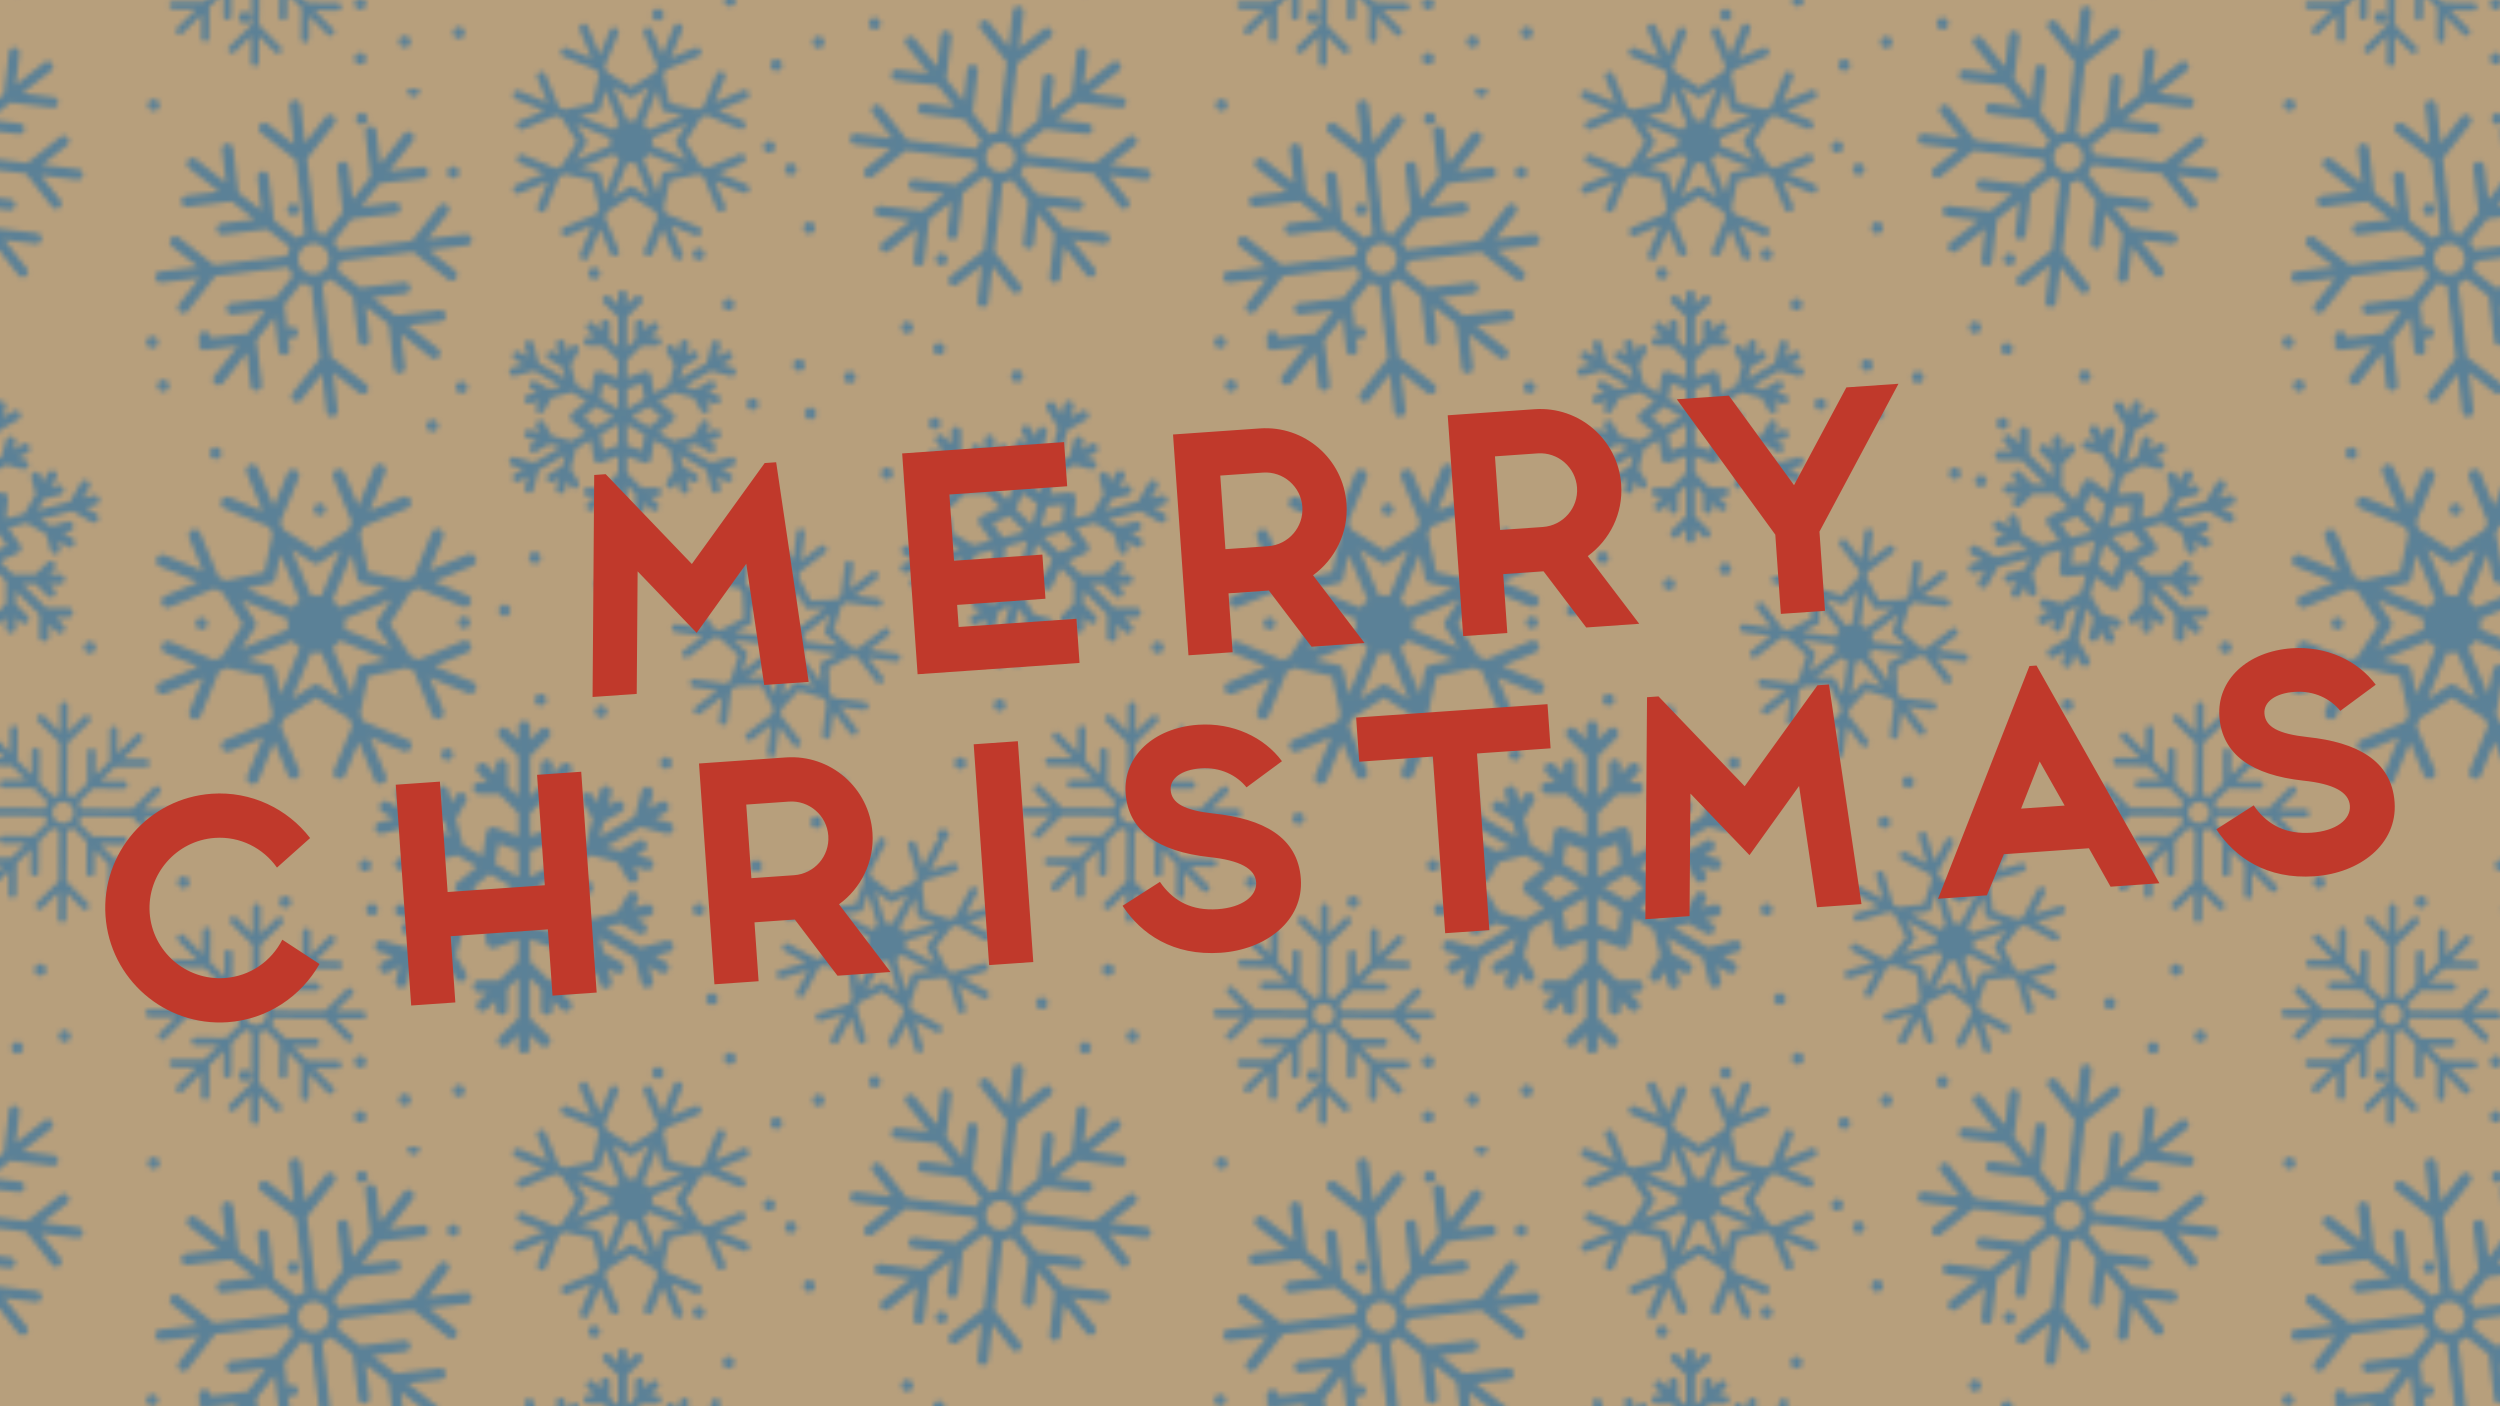
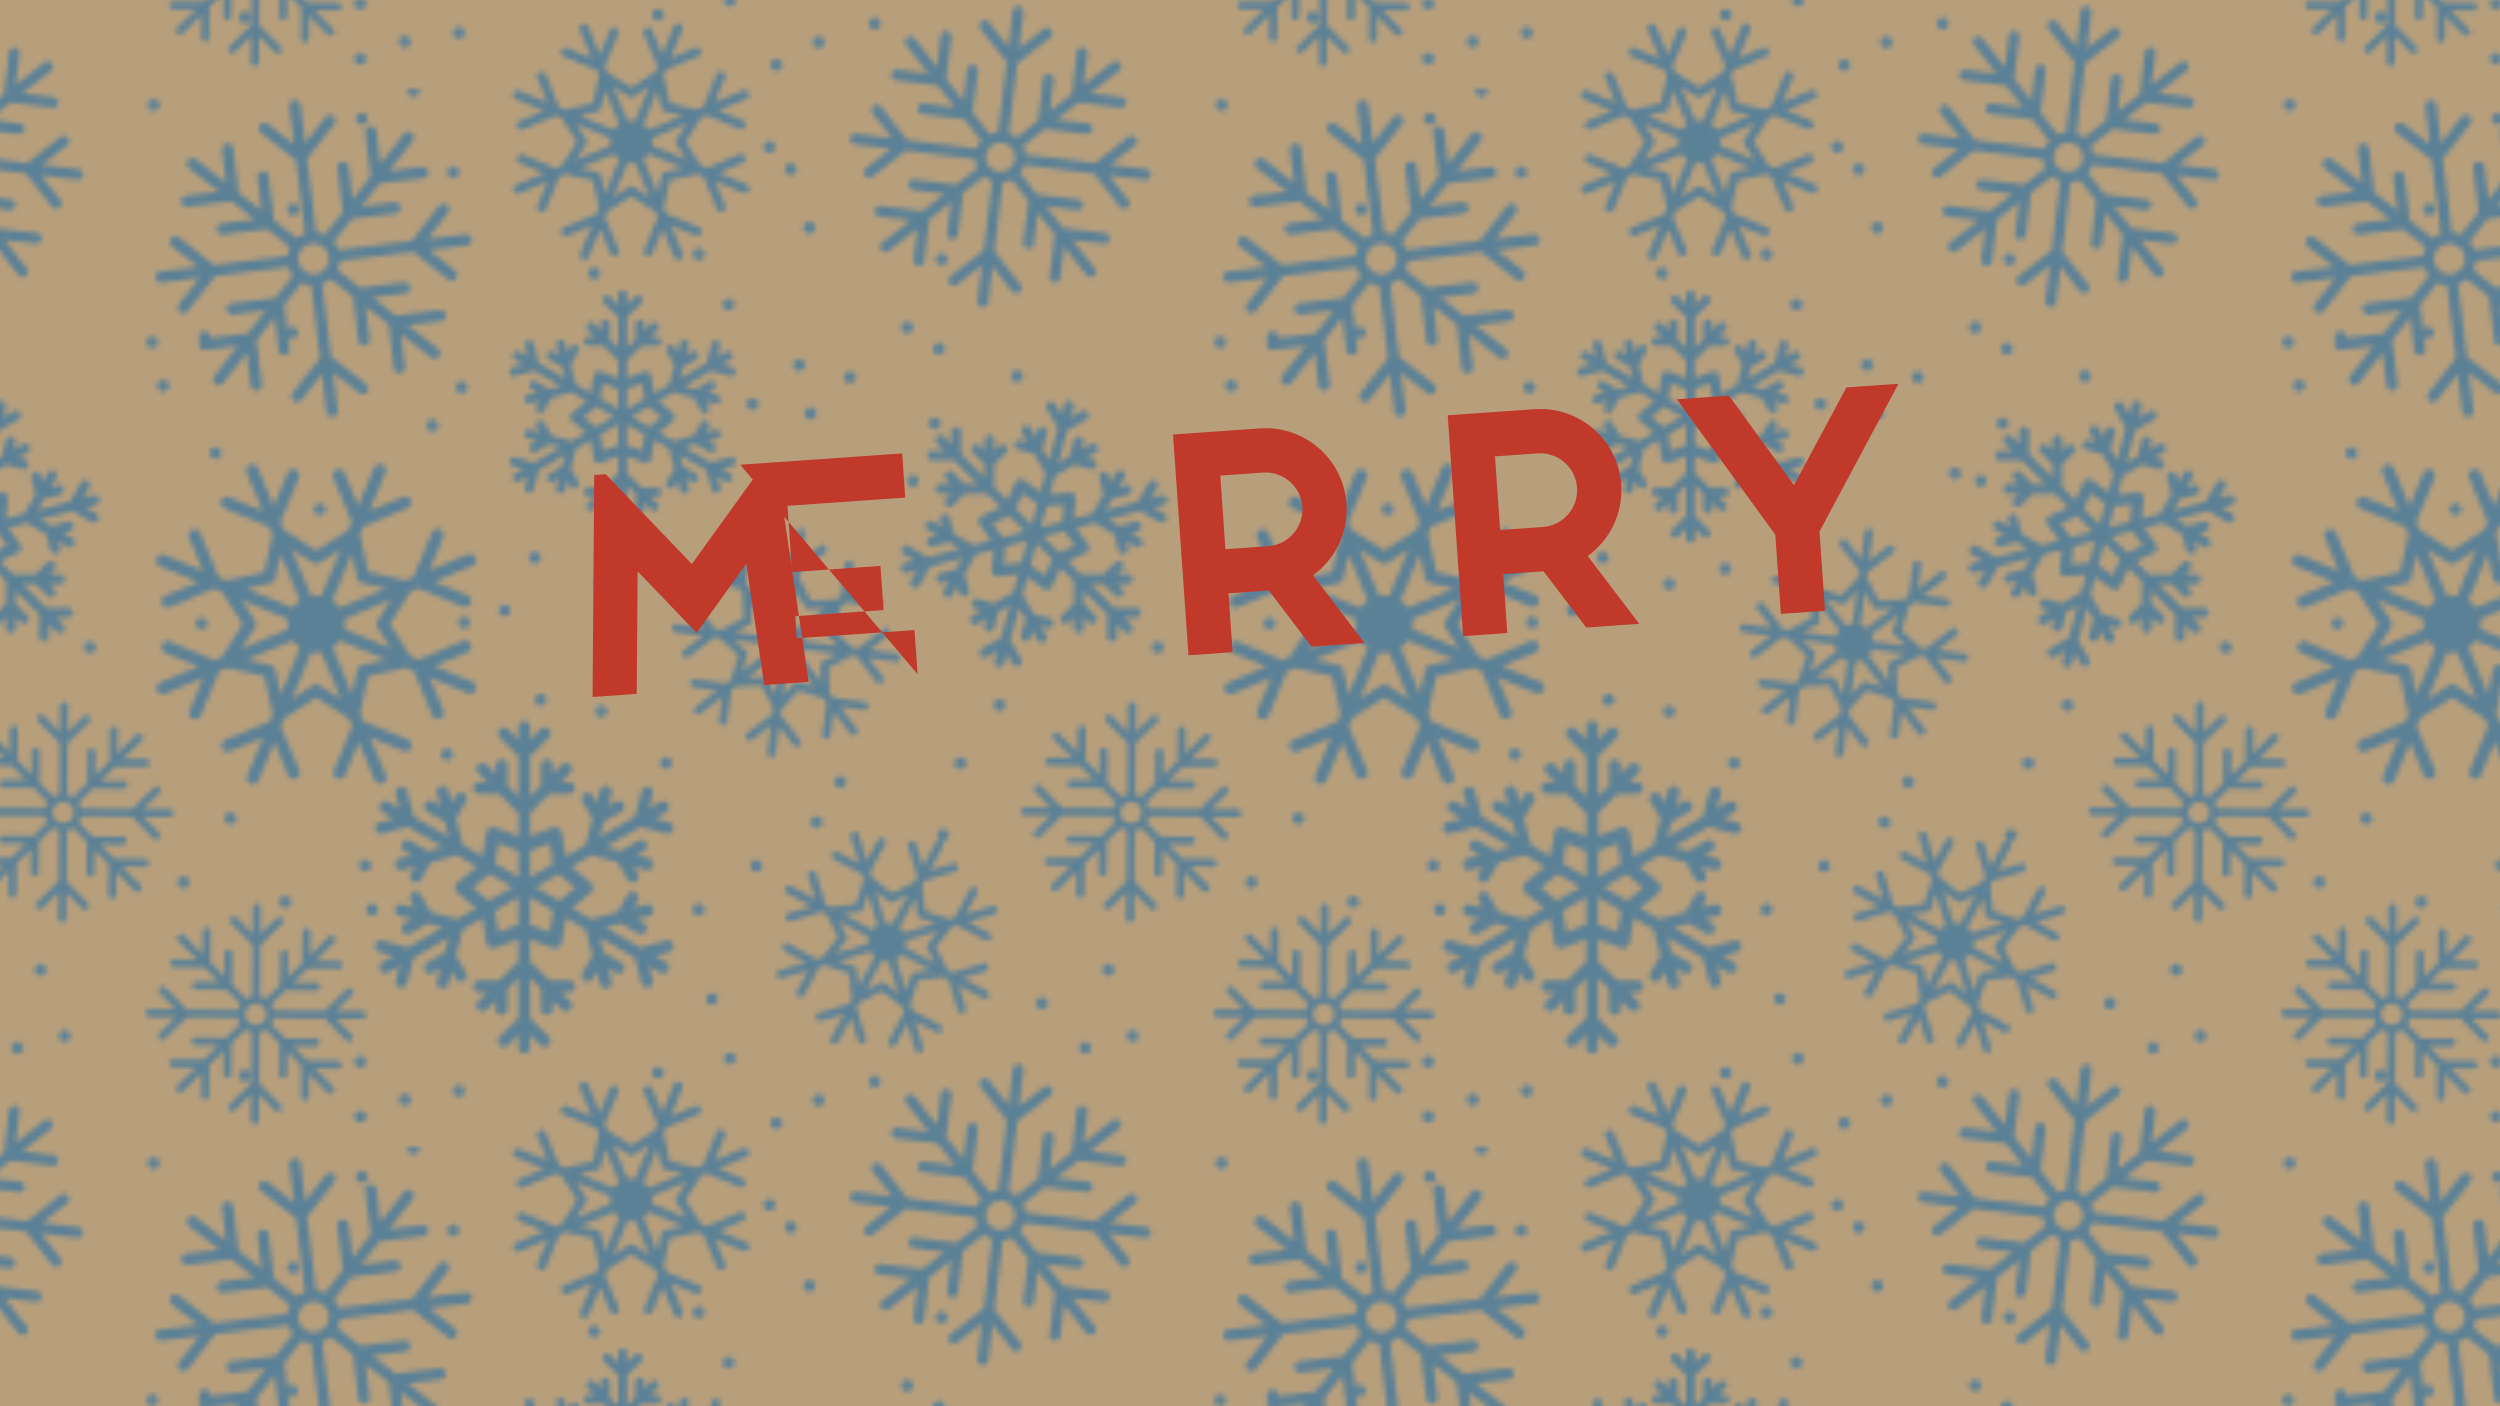
<svg xmlns="http://www.w3.org/2000/svg" xmlns:xlink="http://www.w3.org/1999/xlink" width="1920" height="1080" viewBox="0 0 508 285.75" version="1.1" id="svg1">
  <defs id="defs1">
    <pattern xlink:href="#pattern37" preserveAspectRatio="xMidYMid" id="pattern38" patternTransform="translate(891.6,448.023)" x="0" y="0" />
    <pattern xlink:href="#Snowflakes" preserveAspectRatio="xMidYMid" id="pattern37" patternTransform="translate(891.6,448.023)" x="0" y="0" />
    <pattern patternUnits="userSpaceOnUse" preserveAspectRatio="xMidYMid" width="216.997" height="214.997" patternTransform="translate(891.6,448.023)" style="fill:#0063b1" id="Snowflakes">
      <path id="path48316" style="opacity:1;fill-opacity:1;stroke:none;stroke-width:11.339;stroke-linecap:round;stroke-linejoin:round;stroke-dasharray:none;stroke-opacity:1;paint-order:markers fill stroke" d="M 59.395,1.2094488e-4 A 1.193,1.193 0 0 0 59.221,0.42 1.193,1.193 0 0 0 60.415,1.613 1.193,1.193 0 0 0 61.608,0.42 1.193,1.193 0 0 0 61.522,1.2094488e-4 Z m 27.086,0 L 87.647,2.797 81.915,0.438 A 0.917,0.917 0 0 0 80.721,0.934 0.917,0.917 0 0 0 81.217,2.133 l 5.727,2.359 -4.957,2.062 a 0.917,0.917 0 0 0 -0.498,1.199 0.917,0.917 0 0 0 1.201,0.496 l 6.652,-2.77 1.168,0.48 3.111,4.846 -3.146,4.91 -1.111,0.463 -6.664,-2.744 a 0.917,0.917 0 0 0 -0.703,0 0.917,0.917 0 0 0 -0.49,0.502 0.917,0.917 0 0 0 0.496,1.193 l 4.965,2.047 -5.717,2.381 a 0.917,0.917 0 0 0 -0.49,1.199 0.917,0.917 0 0 0 1.193,0.496 l 5.723,-2.381 -2.047,4.967 a 0.917,0.917 0 0 0 0.5,1.193 0.917,0.917 0 0 0 1.193,-0.496 l 2.746,-6.662 1.168,-0.486 5.623,1.225 1.248,5.701 -0.457,1.109 -6.652,2.771 a 0.917,0.917 0 0 0 -0.496,1.199 0.917,0.917 0 0 0 1.199,0.496 l 4.961,-2.064 -2.359,5.729 a 0.917,0.917 0 0 0 0.496,1.195 0.917,0.917 0 0 0 1.199,-0.496 l 2.361,-5.734 2.064,4.965 a 0.917,0.917 0 0 0 1.195,0.49 0.917,0.917 0 0 0 0.496,-1.199 l -2.771,-6.65 0.482,-1.168 4.846,-3.111 4.91,3.146 0.463,1.111 -2.744,6.666 a 0.917,0.917 0 0 0 0.502,1.193 0.917,0.917 0 0 0 1.193,-0.496 l 2.047,-4.969 2.381,5.723 a 0.917,0.917 0 0 0 1.199,0.49 0.917,0.917 0 0 0 0.496,-1.199 l -2.381,-5.715 4.967,2.045 a 0.917,0.917 0 0 0 1.197,-0.502 0.917,0.917 0 0 0 -0.502,-1.193 l -6.658,-2.746 -0.488,-1.17 1.225,-5.623 5.703,-1.248 1.113,0.459 2.764,6.652 a 0.917,0.917 0 0 0 1.201,0.49 0.917,0.917 0 0 0 0.496,-1.199 l -2.064,-4.955 5.729,2.361 a 0.917,0.917 0 0 0 1.193,-0.502 0.917,0.917 0 0 0 -0.494,-1.195 l -5.729,-2.361 4.959,-2.066 a 0.917,0.917 0 0 0 0.49,-1.199 0.917,0.917 0 0 0 -0.496,-0.496 0.917,0.917 0 0 0 -0.703,0.004 l -6.646,2.77 -1.172,-0.484 -3.109,-4.842 3.148,-4.916 1.107,-0.461 6.666,2.744 a 0.917,0.917 0 0 0 1.193,-0.496 0.917,0.917 0 0 0 -0.496,-1.201 L 122.362,4.422 128.086,2.037 A 0.917,0.917 0 0 0 128.577,0.84 0.917,0.917 0 0 0 127.378,0.348 L 121.663,2.729 122.786,0 h -1.984 l -1.535,3.727 -1.168,0.484 -5.625,-1.225 L 111.819,0 h -3.695 l -2.703,6.559 c -0.497,-0.09 -1.012,-0.092 -1.523,0 L 101.163,0 H 97.506 L 96.854,2.994 91.155,4.242 90.038,3.783 88.462,0 Z m 15.164,0 2.521,1.617 a 0.917,0.917 0 0 0 0.992,0 l 2.516,-1.617 z m 65.84,0 2.959,3.779 -6.336,-0.77 a 1.09,1.09 0 0 0 -1.215,0.947 1.09,1.09 0 0 0 0.947,1.215 l 8.502,1.031 3.451,4.408 c -0.386,0.45 -0.698,0.969 -0.91,1.539 l -14.154,-1.719 -5.287,-6.748 a 1.09,1.09 0 0 0 -0.805,-0.414 1.09,1.09 0 0 0 -0.725,0.232 1.09,1.09 0 0 0 -0.182,1.529 l 3.934,5.027 -7.309,-0.887 a 1.09,1.09 0 0 0 -1.215,0.945 1.09,1.09 0 0 0 0.955,1.215 l 7.311,0.891 -5.031,3.936 a 1.09,1.09 0 0 0 -0.189,1.531 1.09,1.09 0 0 0 1.537,0.184 l 6.734,-5.279 14.119,1.721 c 0.048,0.629 0.214,1.232 0.475,1.785 l -4.316,3.381 -8.508,-1.035 a 1.09,1.09 0 0 0 -1.213,0.949 1.09,1.09 0 0 0 0.945,1.213 l 6.35,0.77 -4.434,3.473 -8.504,-1.035 a 1.09,1.09 0 0 0 -1.215,0.947 1.09,1.09 0 0 0 0.955,1.215 l 6.34,0.77 -5.799,4.541 a 1.09,1.09 0 0 0 -0.189,1.531 1.09,1.09 0 0 0 1.529,0.182 l 5.801,-4.543 -0.77,6.346 a 1.09,1.09 0 0 0 0.945,1.213 1.09,1.09 0 0 0 1.215,-0.953 l 1.035,-8.504 4.428,-3.467 -0.775,6.344 a 1.09,1.09 0 0 0 0.955,1.213 1.09,1.09 0 0 0 1.213,-0.953 l 1.035,-8.506 4.295,-3.361 c 0.475,0.406 1.027,0.729 1.635,0.941 l -1.711,14.047 -6.742,5.277 a 1.09,1.09 0 0 0 -0.182,1.529 1.09,1.09 0 0 0 1.529,0.189 l 5.021,-3.939 -0.889,7.307 a 1.09,1.09 0 0 0 0.955,1.215 1.09,1.09 0 0 0 1.213,-0.947 l 0.889,-7.309 3.939,5.021 a 1.09,1.09 0 0 0 1.529,0.189 1.09,1.09 0 0 0 0.184,-1.529 l -5.279,-6.746 1.703,-14.041 c 0.641,-0.06 1.256,-0.239 1.814,-0.52 l 3.367,4.301 -1.029,8.494 a 1.09,1.09 0 0 0 0.945,1.213 1.09,1.09 0 0 0 1.215,-0.945 l 0.771,-6.338 3.467,4.43 -1.039,8.496 a 1.09,1.09 0 0 0 0.953,1.215 1.09,1.09 0 0 0 1.215,-0.949 l 0.771,-6.338 4.541,5.797 a 1.09,1.09 0 0 0 1.529,0.186 1.09,1.09 0 0 0 0.182,-1.531 l -4.535,-5.793 6.34,0.77 a 1.09,1.09 0 0 0 1.207,-0.953 1.09,1.09 0 0 0 -0.947,-1.215 l -8.504,-1.033 -3.465,-4.426 6.34,0.771 a 1.09,1.09 0 0 0 1.215,-0.947 1.09,1.09 0 0 0 -0.955,-1.215 l -8.504,-1.041 -3.379,-4.318 c 0.384,-0.475 0.685,-1.022 0.881,-1.621 l 14.121,1.721 5.279,6.742 a 1.09,1.09 0 0 0 1.529,0.188 1.09,1.09 0 0 0 0.184,-1.527 l -3.938,-5.031 7.313,0.891 a 1.09,1.09 0 0 0 1.213,-0.949 1.09,1.09 0 0 0 -0.945,-1.211 l -7.314,-0.893 5.025,-3.937 a 1.09,1.09 0 0 0 0.189,-1.529 1.09,1.09 0 0 0 -0.803,-0.418 1.09,1.09 0 0 0 -0.727,0.229 l -6.744,5.283 -14.164,-1.723 c -0.069,-0.604 -0.244,-1.182 -0.51,-1.711 l 4.406,-3.451 8.5,1.033 a 1.09,1.09 0 0 0 1.215,-0.953 1.09,1.09 0 0 0 -0.947,-1.207 l -6.338,-0.773 4.424,-3.465 8.502,1.031 a 1.09,1.09 0 0 0 1.215,-0.945 1.09,1.09 0 0 0 -0.955,-1.215 L 197.96,0.924 199.139,1.2094488e-4 h -4.818 L 194.186,1.111 189.762,4.576 190.317,1.2094488e-4 h -2.199 L 187.331,6.479 182.905,9.945 c -0.451,-0.366 -0.965,-0.658 -1.529,-0.855 l 1.107,-9.09 h -2.195 L 179.215,8.828 c -0.593,0.056 -1.163,0.214 -1.687,0.461 L 174.061,4.865 174.653,1.2094488e-4 h -2.199 L 172.159,2.436 170.251,1.2094488e-4 Z M 110.001,0.262 110.807,3.955 a 0.917,0.917 0 0 0 0.701,0.699 l 3.633,0.791 -6.938,2.889 c -0.299,-0.427 -0.668,-0.789 -1.086,-1.076 z m -10.689,0.064 2.891,6.936 c -0.427,0.299 -0.789,0.669 -1.076,1.086 L 94.131,5.467 97.821,4.66 a 0.917,0.917 0 0 0 0.699,-0.699 z M 7.631,2.117 A 1.193,1.193 0 0 0 6.438,3.311 1.193,1.193 0 0 0 7.631,4.504 1.193,1.193 0 0 0 8.825,3.311 1.193,1.193 0 0 0 7.631,2.117 Z M 36.46,2.338 a 1.146,1.146 0 0 0 -0.258,0.004 1.146,1.146 0 0 0 -1.004,1.275 L 36.135,11.311 30.842,7.168 A 1.146,1.146 0 0 0 29.233,7.367 1.146,1.146 0 0 0 29.432,8.977 l 7.094,5.553 1.824,14.973 c -0.593,0.207 -1.135,0.515 -1.609,0.9 L 32.085,26.756 30.999,17.807 a 1.146,1.146 0 0 0 -1.277,-0.998 1.146,1.146 0 0 0 -1.004,1.277 L 29.528,24.754 24.874,21.109 23.786,12.158 a 1.146,1.146 0 0 0 -1.113,-1.004 1.146,1.146 0 0 0 -0.164,0.008 1.146,1.146 0 0 0 -0.996,1.277 l 0.811,6.672 -6.104,-4.781 a 1.146,1.146 0 0 0 -0.842,-0.236 1.146,1.146 0 0 0 -0.768,0.436 1.146,1.146 0 0 0 0.199,1.609 l 6.094,4.772 -6.662,0.816 a 1.146,1.146 0 0 0 -1.004,1.277 1.146,1.146 0 0 0 1.277,0.996 l 8.945,-1.086 4.654,3.645 -6.668,0.814 a 1.146,1.146 0 0 0 -0.996,1.27 1.146,1.146 0 0 0 1.277,1.004 l 8.941,-1.088 4.637,3.631 c -0.279,0.557 -0.464,1.165 -0.537,1.801 l -14.9,1.813 -7.096,-5.559 a 1.146,1.146 0 0 0 -0.764,-0.24 1.146,1.146 0 0 0 -0.846,0.439 1.146,1.146 0 0 0 0.199,1.609 l 5.287,4.143 -7.693,0.937 a 1.146,1.146 0 0 0 -0.996,1.275 1.146,1.146 0 0 0 1.277,0.998 l 7.691,-0.938 -4.141,5.293 a 1.146,1.146 0 0 0 0.191,1.607 1.146,1.146 0 0 0 1.609,-0.197 l 5.555,-7.094 14.855,-1.809 c 0.206,0.63 0.523,1.205 0.928,1.705 l -3.555,4.543 -8.947,1.096 a 1.146,1.146 0 0 0 -1.004,1.277 1.146,1.146 0 0 0 1.277,0.996 l 6.67,-0.811 -3.645,4.654 -7.543,0.918 a 1.193,1.193 0 0 0 0.008,-0.127 1.193,1.193 0 0 0 -1.193,-1.193 1.193,1.193 0 0 0 -1.193,1.193 1.193,1.193 0 0 0 0.234,0.709 1.146,1.146 0 0 0 -0.256,0.865 1.146,1.146 0 0 0 1.27,1.004 l 6.67,-0.811 -4.772,6.096 a 1.146,1.146 0 0 0 0.191,1.609 1.146,1.146 0 0 0 1.609,-0.193 l 4.777,-6.1 0.811,6.668 a 1.146,1.146 0 0 0 1.277,0.998 1.146,1.146 0 0 0 1.004,-1.277 l -1.094,-8.937 3.648,-4.66 0.811,6.666 a 1.146,1.146 0 0 0 1.277,0.996 1.146,1.146 0 0 0 0.996,-1.277 L 34.963,50.461 a 1.193,1.193 0 0 0 0.793,0.305 1.193,1.193 0 0 0 1.193,-1.193 1.193,1.193 0 0 0 -1.193,-1.193 1.193,1.193 0 0 0 -0.982,0.518 l -0.602,-4.955 3.543,-4.525 c 0.588,0.295 1.234,0.484 1.908,0.547 l 1.793,14.771 -5.555,7.098 a 1.146,1.146 0 0 0 0.194,1.609 1.146,1.146 0 0 0 1.609,-0.199 l 4.145,-5.283 0.934,7.689 a 1.146,1.146 0 0 0 1.277,0.996 1.146,1.146 0 0 0 1.004,-1.277 l -0.936,-7.688 5.283,4.145 a 1.146,1.146 0 0 0 1.609,-0.199 1.146,1.146 0 0 0 -0.191,-1.609 L 43.696,54.465 41.897,39.686 c 0.639,-0.223 1.219,-0.563 1.719,-0.99 l 4.52,3.537 1.088,8.947 a 1.146,1.146 0 0 0 1.277,1.004 1.146,1.146 0 0 0 1.004,-1.277 l -0.814,-6.674 4.658,3.648 1.088,8.945 a 1.146,1.146 0 0 0 1.277,1.004 1.146,1.146 0 0 0 0.996,-1.277 l -0.811,-6.676 6.104,4.779 a 1.146,1.146 0 0 0 1.609,-0.191 1.146,1.146 0 0 0 -0.199,-1.609 L 59.311,48.078 65.981,47.268 a 1.146,1.146 0 0 0 1.004,-1.277 1.146,1.146 0 0 0 -1.277,-0.996 l -8.947,1.088 -4.664,-3.652 6.68,-0.811 A 1.146,1.146 0 0 0 59.772,40.344 1.146,1.146 0 0 0 58.494,39.346 L 49.545,40.434 45.004,36.877 c 0.275,-0.582 0.448,-1.217 0.498,-1.879 l 14.854,-1.809 7.086,5.553 a 1.146,1.146 0 0 0 1.617,-0.193 1.146,1.146 0 0 0 -0.199,-1.609 l -5.293,-4.141 7.691,-0.937 a 1.146,1.146 0 0 0 1.004,-1.277 1.146,1.146 0 0 0 -1.277,-0.996 l -7.689,0.934 4.139,-5.289 a 1.146,1.146 0 0 0 -0.191,-1.609 1.146,1.146 0 0 0 -0.762,-0.244 1.146,1.146 0 0 0 -0.848,0.436 l -5.563,7.1 -14.891,1.809 c -0.224,-0.6 -0.551,-1.145 -0.957,-1.619 l 3.631,-4.639 8.943,-1.084 a 1.146,1.146 0 0 0 0.996,-1.277 1.146,1.146 0 0 0 -1.277,-0.998 l -6.666,0.811 3.652,-4.662 8.941,-1.086 a 1.146,1.146 0 0 0 0.998,-1.277 1.146,1.146 0 0 0 -1.277,-0.996 l -6.666,0.811 4.775,-6.096 a 1.146,1.146 0 0 0 -0.191,-1.609 1.146,1.146 0 0 0 -0.85,-0.236 1.146,1.146 0 0 0 -0.76,0.428 l -4.777,6.1 -0.811,-6.668 A 1.146,1.146 0 0 0 51.772,7.619 1.146,1.146 0 0 0 51.608,7.627 1.146,1.146 0 0 0 50.604,8.897 l 1.088,8.953 -3.645,4.652 -0.809,-6.666 A 1.146,1.146 0 0 0 45.962,14.832 1.146,1.146 0 0 0 44.958,16.108 l 1.088,8.951 -3.646,4.654 C 41.847,29.454 41.248,29.286 40.624,29.227 L 38.804,14.25 44.36,7.162 A 1.146,1.146 0 0 0 44.161,5.553 1.146,1.146 0 0 0 43.397,5.309 1.146,1.146 0 0 0 42.552,5.744 L 38.413,11.033 37.479,3.346 A 1.146,1.146 0 0 0 36.46,2.338 Z m 13.473,2.603 a 1.193,1.193 0 0 0 -1.193,1.193 1.193,1.193 0 0 0 1.193,1.193 1.193,1.193 0 0 0 1.191,-1.193 1.193,1.193 0 0 0 -1.191,-1.193 z m 65.957,2.176 -2.039,3.184 a 0.917,0.917 0 0 0 0.002,0.99 l 2.008,3.127 -6.953,-2.863 c 0.09,-0.498 0.093,-1.017 0,-1.529 z m -22.414,0.064 6.949,2.861 c -0.09,0.499 -0.093,1.018 0,1.531 l -6.979,2.906 2.039,-3.18 a 0.917,0.917 0 0 0 -0.002,-0.99 z m 39.252,3.465 a 1.193,1.193 0 0 0 -1.193,1.193 1.193,1.193 0 0 0 1.193,1.193 1.193,1.193 0 0 0 1.193,-1.193 1.193,1.193 0 0 0 -1.193,-1.193 z m 47.018,0.34 c 0.1,0 0.201,0.012 0.303,0.023 1.628,0.198 2.768,1.651 2.57,3.279 -0.198,1.628 -1.655,2.768 -3.283,2.57 -1.628,-0.198 -2.766,-1.653 -2.568,-3.281 0.186,-1.527 1.476,-2.626 2.978,-2.592 z m -71.535,2.266 6.996,2.883 -3.691,0.807 a 0.917,0.917 0 0 0 -0.701,0.701 l -0.791,3.629 -2.887,-6.936 c 0.426,-0.299 0.787,-0.667 1.074,-1.084 z m -7.078,0.02 c 0.298,0.425 0.666,0.784 1.082,1.07 L 99.333,21.338 98.526,17.649 A 0.917,0.917 0 0 0 97.825,16.948 L 94.196,16.158 Z m 2.779,1.772 c 0.499,0.09 1.018,0.093 1.531,0 l 2.904,6.982 -3.18,-2.039 a 0.917,0.917 0 0 0 -0.99,0 l -3.129,2.01 z m 33.18,0.146 a 1.193,1.193 0 0 0 -1.193,1.193 1.193,1.193 0 0 0 1.193,1.193 1.193,1.193 0 0 0 1.193,-1.193 1.193,1.193 0 0 0 -1.193,-1.193 z M 68.504,15.801 a 1.193,1.193 0 0 0 -1.193,1.193 1.193,1.193 0 0 0 1.193,1.193 1.193,1.193 0 0 0 1.191,-1.193 1.193,1.193 0 0 0 -1.191,-1.193 z m -32.525,7.553 a 1.193,1.193 0 0 0 -1.193,1.193 1.193,1.193 0 0 0 1.193,1.193 1.193,1.193 0 0 0 1.193,-1.193 1.193,1.193 0 0 0 -1.193,-1.193 z m 104.875,3.719 a 1.193,1.193 0 0 0 -1.193,1.193 1.193,1.193 0 0 0 1.193,1.193 1.193,1.193 0 0 0 1.193,-1.193 1.193,1.193 0 0 0 -1.193,-1.193 z M 40.067,31.498 c 1.58,-0.034 2.937,1.121 3.133,2.727 0.208,1.713 -0.99,3.243 -2.703,3.451 -1.713,0.208 -3.245,-0.99 -3.453,-2.703 -0.208,-1.713 0.99,-3.243 2.703,-3.451 0.107,-0.011 0.215,-0.023 0.32,-0.023 z m 78.299,0.955 a 1.193,1.193 0 0 0 -1.193,1.193 1.193,1.193 0 0 0 1.193,1.193 1.193,1.193 0 0 0 1.193,-1.193 1.193,1.193 0 0 0 -1.193,-1.193 z m 49.369,1.039 a 1.193,1.193 0 0 0 -1.191,1.193 1.193,1.193 0 0 0 1.191,1.193 1.193,1.193 0 0 0 1.193,-1.193 1.193,1.193 0 0 0 -1.193,-1.193 z m -70.598,2.846 a 1.193,1.193 0 0 0 -1.193,1.193 1.193,1.193 0 0 0 1.193,1.193 1.193,1.193 0 0 0 1.193,-1.193 1.193,1.193 0 0 0 -1.193,-1.193 z m 5.779,4.662 a 0.907,0.907 0 0 0 -0.91,0.908 v 1.984 l -1.604,-1.604 a 0.907,0.907 0 0 0 -1.281,0 0.907,0.907 0 0 0 0,1.283 l 2.885,2.887 v 6.203 l -1.686,-1.688 v -3.121 a 0.907,0.907 0 0 0 -0.91,-0.906 0.907,0.907 0 0 0 -0.906,0.906 v 1.303 L 97.102,47.754 a 0.907,0.907 0 0 0 -1.283,0 0.907,0.907 0 0 0 0,1.283 l 1.404,1.406 h -1.275 a 0.907,0.907 0 0 0 -0.908,0.91 0.907,0.907 0 0 0 0.908,0.9 h 3.086 l 2.973,2.977 v 3.553 l -3.539,-1.326 a 1.062,1.062 0 0 0 -0.613,-0.041 1.062,1.062 0 0 0 -0.807,0.861 l -0.594,3.59 -2.994,-1.729 -1.082,-4.035 1.545,-2.678 a 0.907,0.907 0 0 0 -0.33,-1.24 0.907,0.907 0 0 0 -1.24,0.332 l -0.639,1.107 -0.514,-1.918 a 0.907,0.907 0 0 0 -1.111,-0.643 0.907,0.907 0 0 0 -0.551,0.424 0.907,0.907 0 0 0 -0.09,0.687 l 0.512,1.916 -1.127,-0.65 a 0.907,0.907 0 0 0 -1.24,0.332 0.907,0.907 0 0 0 0.332,1.238 l 2.701,1.559 0.611,2.287 -5.357,-3.094 -1.057,-3.941 a 0.907,0.907 0 0 0 -1.109,-0.643 0.907,0.907 0 0 0 -0.646,1.109 l 0.588,2.191 -1.719,-0.992 a 0.907,0.907 0 0 0 -1.238,0.33 0.907,0.907 0 0 0 0.33,1.244 l 1.713,0.99 -2.184,0.586 a 0.907,0.907 0 0 0 -0.639,1.109 0.907,0.907 0 0 0 1.109,0.645 l 3.937,-1.057 5.371,3.1 -2.299,0.617 -2.701,-1.559 a 0.907,0.907 0 0 0 -1.24,0.332 0.907,0.907 0 0 0 0.332,1.24 l 1.129,0.65 -1.916,0.514 a 0.907,0.907 0 0 0 -0.551,0.422 0.907,0.907 0 0 0 -0.09,0.689 0.907,0.907 0 0 0 1.113,0.643 l 1.914,-0.514 -0.639,1.105 a 0.907,0.907 0 0 0 0.332,1.238 0.907,0.907 0 0 0 1.24,-0.332 l 1.547,-2.676 4.051,-1.088 3.045,1.756 -2.963,2.436 a 1.062,1.062 0 0 0 0,1.639 l 2.838,2.334 -2.936,1.693 -4.035,-1.082 -1.547,-2.676 A 0.907,0.907 0 0 0 85.721,67.487 0.907,0.907 0 0 0 85.389,68.725 l 0.641,1.105 -1.916,-0.512 a 0.907,0.907 0 0 0 -1.113,0.641 0.907,0.907 0 0 0 0.09,0.689 0.907,0.907 0 0 0 0.551,0.422 l 1.916,0.514 -1.129,0.65 a 0.907,0.907 0 0 0 -0.332,1.24 0.907,0.907 0 0 0 1.24,0.332 l 2.701,-1.559 2.283,0.613 -5.361,3.094 -3.938,-1.057 a 0.907,0.907 0 0 0 -1.111,0.645 0.907,0.907 0 0 0 0.641,1.109 l 2.186,0.586 -1.715,0.988 a 0.907,0.907 0 0 0 -0.33,1.244 0.907,0.907 0 0 0 1.238,0.332 l 1.721,-0.994 -0.588,2.193 a 0.907,0.907 0 0 0 0.637,1.109 0.907,0.907 0 0 0 1.117,-0.645 l 1.051,-3.938 5.375,-3.104 -0.617,2.305 -2.701,1.559 a 0.907,0.907 0 0 0 -0.332,1.238 0.907,0.907 0 0 0 1.24,0.332 l 1.127,-0.65 -0.512,1.916 a 0.907,0.907 0 0 0 0.09,0.687 0.907,0.907 0 0 0 0.551,0.424 0.907,0.907 0 0 0 1.111,-0.643 l 0.514,-1.918 0.639,1.107 a 0.907,0.907 0 0 0 1.24,0.332 0.907,0.907 0 0 0 0.33,-1.24 l -1.545,-2.678 1.088,-4.053 2.961,-1.711 0.623,3.75 a 1.062,1.062 0 0 0 1.418,0.818 l 3.529,-1.324 v 3.408 l -2.961,2.957 h -3.09 a 0.907,0.907 0 0 0 -0.908,0.906 0.907,0.907 0 0 0 0.908,0.908 h 1.275 L 95.819,84.261 a 0.907,0.907 0 0 0 0,1.285 0.907,0.907 0 0 0 0.641,0.266 0.907,0.907 0 0 0 0.643,-0.266 l 1.402,-1.402 v 1.303 a 0.907,0.907 0 0 0 0.906,0.908 0.907,0.907 0 0 0 0.908,-0.908 v -3.117 l 1.678,-1.678 v 6.189 l -2.889,2.889 a 0.907,0.907 0 0 0 0,1.283 0.907,0.907 0 0 0 1.285,0 l 1.603,-1.604 V 91.394 a 0.907,0.907 0 0 0 0.9,0.908 0.907,0.907 0 0 0 0.91,-0.908 v -1.982 l 1.604,1.602 a 0.907,0.907 0 0 0 1.281,0 0.907,0.907 0 0 0 0,-1.283 l -2.885,-2.887 v -6.201 l 1.688,1.687 v 3.117 a 0.907,0.907 0 0 0 0.908,0.908 0.907,0.907 0 0 0 0.906,-0.908 v -1.303 l 1.402,1.402 a 0.907,0.907 0 0 0 0.643,0.266 0.907,0.907 0 0 0 0.641,-0.266 0.907,0.907 0 0 0 0,-1.285 l -1.402,-1.402 h 1.277 a 0.907,0.907 0 0 0 0.906,-0.908 0.907,0.907 0 0 0 -0.906,-0.906 h -3.092 L 103.807,78.073 v -3.375 l 3.475,1.305 a 1.062,1.062 0 0 0 1.42,-0.82 l 0.627,-3.77 3.025,1.75 1.082,4.035 -1.545,2.678 a 0.907,0.907 0 0 0 0.332,1.24 0.907,0.907 0 0 0 1.24,-0.332 l 0.637,-1.105 0.514,1.916 a 0.907,0.907 0 0 0 1.111,0.643 0.907,0.907 0 0 0 0.553,-0.424 0.907,0.907 0 0 0 0.09,-0.687 l -0.514,-1.916 1.129,0.65 a 0.907,0.907 0 0 0 1.238,-0.332 0.907,0.907 0 0 0 -0.332,-1.24 l -2.699,-1.557 -0.611,-2.287 5.355,3.094 1.059,3.941 a 0.907,0.907 0 0 0 1.115,0.645 0.907,0.907 0 0 0 0.639,-1.115 l -0.588,-2.186 1.719,0.992 a 0.907,0.907 0 0 0 1.238,-0.332 0.907,0.907 0 0 0 -0.33,-1.244 l -1.715,-0.988 2.186,-0.588 a 0.907,0.907 0 0 0 0.641,-1.109 0.907,0.907 0 0 0 -1.111,-0.645 l -3.939,1.057 -5.371,-3.1 2.301,-0.617 2.701,1.559 a 0.907,0.907 0 0 0 1.24,-0.332 0.907,0.907 0 0 0 -0.332,-1.24 l -1.129,-0.65 1.916,-0.514 a 0.907,0.907 0 0 0 0.551,-0.424 0.907,0.907 0 0 0 0.092,-0.687 0.907,0.907 0 0 0 -1.113,-0.643 l -1.918,0.514 0.641,-1.105 a 0.907,0.907 0 0 0 -0.332,-1.238 0.907,0.907 0 0 0 -0.387,-0.121 0.907,0.907 0 0 0 -0.854,0.453 l -1.547,2.676 -4.051,1.088 -2.967,-1.713 2.822,-2.32 a 1.062,1.062 0 0 0 0,-1.639 l -2.924,-2.404 3.084,-1.781 4.035,1.08 1.545,2.676 a 0.907,0.907 0 0 0 1.244,0.33 0.907,0.907 0 0 0 0.332,-1.238 l -0.637,-1.102 1.914,0.514 a 0.907,0.907 0 0 0 1.109,-0.645 0.907,0.907 0 0 0 -0.639,-1.109 l -1.92,-0.516 1.129,-0.65 a 0.907,0.907 0 0 0 0.336,-1.238 0.907,0.907 0 0 0 -0.555,-0.426 0.907,0.907 0 0 0 -0.689,0.096 l -2.701,1.555 -2.279,-0.611 5.359,-3.094 3.938,1.057 a 0.907,0.907 0 0 0 1.109,-0.645 0.907,0.907 0 0 0 -0.639,-1.109 l -2.184,-0.586 1.713,-0.99 a 0.907,0.907 0 0 0 0.33,-1.244 0.907,0.907 0 0 0 -0.852,-0.449 0.907,0.907 0 0 0 -0.387,0.119 l -1.719,0.992 0.586,-2.186 a 0.907,0.907 0 0 0 -0.639,-1.115 0.907,0.907 0 0 0 -1.115,0.643 l -1.051,3.939 -5.373,3.102 0.615,-2.303 2.701,-1.559 a 0.907,0.907 0 0 0 0.332,-1.238 0.907,0.907 0 0 0 -1.238,-0.334 l -1.129,0.654 0.514,-1.918 a 0.907,0.907 0 0 0 -0.09,-0.689 0.907,0.907 0 0 0 -0.553,-0.422 0.907,0.907 0 0 0 -0.283,-0.029 0.907,0.907 0 0 0 -0.828,0.672 l -0.514,1.916 -0.637,-1.105 a 0.907,0.907 0 0 0 -1.24,-0.332 0.907,0.907 0 0 0 -0.332,1.24 l 1.545,2.676 -1.086,4.055 -3.045,1.758 -0.604,-3.639 a 1.062,1.062 0 0 0 -1.42,-0.818 l -3.459,1.297 v -3.539 l 2.957,-2.961 h 3.092 a 0.907,0.907 0 0 0 0.902,-0.9 0.907,0.907 0 0 0 -0.902,-0.91 h -1.281 l 1.404,-1.406 a 0.907,0.907 0 0 0 0,-1.283 0.907,0.907 0 0 0 -1.283,0 l -1.402,1.402 V 47.854 a 0.907,0.907 0 0 0 -0.908,-0.906 0.907,0.907 0 0 0 -0.908,0.906 v 3.121 l -1.67,1.672 v -6.193 l 2.883,-2.881 a 0.907,0.907 0 0 0 0,-1.283 0.907,0.907 0 0 0 -1.285,0 l -1.598,1.596 V 41.909 a 0.907,0.907 0 0 0 -0.906,-0.908 z m 21.518,1.662 a 1.193,1.193 0 0 0 -1.193,1.193 1.193,1.193 0 0 0 1.193,1.193 1.193,1.193 0 0 0 1.193,-1.193 1.193,1.193 0 0 0 -1.193,-1.193 z m 36.309,4.678 a 1.193,1.193 0 0 0 -1.193,1.193 1.193,1.193 0 0 0 1.193,1.193 1.193,1.193 0 0 0 1.193,-1.193 1.193,1.193 0 0 0 -1.193,-1.193 z M 7.333,50.326 A 1.193,1.193 0 0 0 6.139,51.52 1.193,1.193 0 0 0 7.333,52.713 1.193,1.193 0 0 0 8.526,51.52 1.193,1.193 0 0 0 7.333,50.326 Z M 167.204,51.672 a 1.193,1.193 0 0 0 -1.193,1.191 1.193,1.193 0 0 0 1.193,1.193 1.193,1.193 0 0 0 1.193,-1.193 1.193,1.193 0 0 0 -1.193,-1.191 z m -28.424,3.309 a 1.193,1.193 0 0 0 -1.193,1.193 1.193,1.193 0 0 0 1.193,1.193 1.193,1.193 0 0 0 1.193,-1.193 1.193,1.193 0 0 0 -1.193,-1.193 z m 44.26,2.246 a 1.193,1.193 0 0 0 -1.193,1.193 1.193,1.193 0 0 0 1.193,1.193 1.193,1.193 0 0 0 1.193,-1.193 1.193,1.193 0 0 0 -1.193,-1.193 z m -33.961,0.215 a 1.193,1.193 0 0 0 -1.191,1.193 1.193,1.193 0 0 0 1.191,1.193 1.193,1.193 0 0 0 1.193,-1.193 1.193,1.193 0 0 0 -1.193,-1.193 z M 9.573,59.151 a 1.193,1.193 0 0 0 -1.193,1.191 1.193,1.193 0 0 0 1.193,1.193 1.193,1.193 0 0 0 1.193,-1.193 1.193,1.193 0 0 0 -1.193,-1.191 z m 60.629,0.353 a 1.193,1.193 0 0 0 -1.193,1.193 1.193,1.193 0 0 0 1.193,1.193 1.193,1.193 0 0 0 1.193,-1.193 1.193,1.193 0 0 0 -1.193,-1.193 z m 28.73,0.395 3.074,1.156 v 4.018 l -3.59,-2.072 z m 7.887,0 0.521,3.15 -3.518,2.031 v -4.055 z m 22.514,3.006 a 1.193,1.193 0 0 0 -1.193,1.193 1.193,1.193 0 0 0 1.193,1.193 1.193,1.193 0 0 0 1.193,-1.193 1.193,1.193 0 0 0 -1.193,-1.193 z m 64.139,0.533 a 0.991,0.991 0 0 0 -0.832,0.725 l -0.566,2.092 -1.232,-2.148 a 0.991,0.991 0 0 0 -1.354,-0.367 0.991,0.991 0 0 0 -0.367,1.355 l 2.221,3.867 -1.771,6.543 -1.297,-2.262 0.891,-3.291 a 0.991,0.991 0 0 0 -0.699,-1.217 0.991,0.991 0 0 0 -1.217,0.697 l -0.371,1.373 -1.078,-1.879 a 0.991,0.991 0 0 0 -1.352,-0.365 0.991,0.991 0 0 0 -0.367,1.354 l 1.08,1.883 -1.346,-0.363 a 0.991,0.991 0 0 0 -1.219,0.699 0.991,0.991 0 0 0 0.701,1.211 l 3.254,0.881 2.285,3.986 -1.016,3.748 -3.352,-2.41 a 1.16,1.16 0 0 0 -0.637,-0.219 1.16,1.16 0 0 0 -1.096,0.678 l -1.652,3.617 -2.664,-2.678 0.011,-4.566 2.395,-2.381 a 0.991,0.991 0 0 0 0.008,-1.402 0.991,0.991 0 0 0 -1.402,-0.004 l -0.99,0.984 0.008,-2.168 a 0.991,0.991 0 0 0 -0.988,-0.996 0.991,0.991 0 0 0 -0.701,0.289 0.991,0.991 0 0 0 -0.293,0.699 l -0.008,2.168 -1.004,-1.01 a 0.991,0.991 0 0 0 -1.402,-0.002 0.991,0.991 0 0 0 -0.004,1.402 l 2.402,2.414 -0.008,2.586 -4.768,-4.791 0.011,-4.459 a 0.991,0.991 0 0 0 -0.986,-0.996 0.991,0.991 0 0 0 -0.998,0.984 l -0.008,2.48 -1.529,-1.537 a 0.991,0.991 0 0 0 -1.4,-0.004 0.991,0.991 0 0 0 -0.008,1.406 l 1.523,1.533 -2.471,-0.004 a 0.991,0.991 0 0 0 -0.992,0.986 0.991,0.991 0 0 0 0.988,0.998 l 4.453,0.008 4.779,4.803 -2.602,-0.008 -2.402,-2.416 a 0.991,0.991 0 0 0 -1.402,-0.004 0.991,0.991 0 0 0 -0.004,1.402 l 1.004,1.01 -2.168,-0.004 a 0.991,0.991 0 0 0 -0.699,0.289 0.991,0.991 0 0 0 -0.293,0.699 0.991,0.991 0 0 0 0.99,0.996 l 2.164,0.004 -0.988,0.982 a 0.991,0.991 0 0 0 -0.002,1.402 0.991,0.991 0 0 0 1.402,0.002 l 2.395,-2.381 4.584,0.011 2.707,2.721 -3.818,1.723 a 1.16,1.16 0 0 0 -0.469,1.73 l 2.326,3.27 -3.578,0.947 -3.947,-2.293 -0.867,-3.264 a 0.991,0.991 0 0 0 -1.213,-0.705 0.991,0.991 0 0 0 -0.703,1.211 l 0.358,1.35 -1.873,-1.088 a 0.991,0.991 0 0 0 -1.357,0.359 0.991,0.991 0 0 0 -0.1,0.752 0.991,0.991 0 0 0 0.459,0.604 l 1.873,1.088 -1.375,0.363 a 0.991,0.991 0 0 0 -0.705,1.213 0.991,0.991 0 0 0 1.213,0.705 l 3.293,-0.873 2.234,1.299 -6.539,1.732 -3.85,-2.24 a 0.991,0.991 0 0 0 -1.355,0.363 0.991,0.991 0 0 0 0.358,1.352 l 2.137,1.242 -2.09,0.555 a 0.991,0.991 0 0 0 -0.703,1.217 0.991,0.991 0 0 0 1.211,0.703 l 2.098,-0.557 -1.246,2.145 a 0.991,0.991 0 0 0 0.356,1.353 0.991,0.991 0 0 0 1.361,-0.361 l 2.232,-3.853 6.557,-1.736 -1.311,2.252 -3.293,0.873 a 0.991,0.991 0 0 0 -0.705,1.213 0.991,0.991 0 0 0 1.213,0.703 l 1.377,-0.363 -1.09,1.873 a 0.991,0.991 0 0 0 -0.1,0.752 0.991,0.991 0 0 0 0.459,0.604 0.991,0.991 0 0 0 1.355,-0.359 l 1.09,-1.877 0.358,1.35 a 0.991,0.991 0 0 0 1.213,0.705 0.991,0.991 0 0 0 0.703,-1.213 l -0.865,-3.266 2.305,-3.965 3.611,-0.957 -0.414,4.131 a 1.16,1.16 0 0 0 1.262,1.271 l 4.1,-0.391 -0.973,3.594 -3.967,2.273 -3.26,-0.883 a 0.991,0.991 0 0 0 -1.215,0.697 0.991,0.991 0 0 0 0.697,1.217 l 1.346,0.363 -1.881,1.08 a 0.991,0.991 0 0 0 -0.367,1.353 0.991,0.991 0 0 0 0.602,0.463 0.991,0.991 0 0 0 0.754,-0.096 l 1.877,-1.078 -0.371,1.373 a 0.991,0.991 0 0 0 0.697,1.217 0.991,0.991 0 0 0 1.217,-0.699 l 0.891,-3.287 2.248,-1.289 -1.77,6.527 -3.869,2.223 a 0.991,0.991 0 0 0 -0.367,1.352 0.991,0.991 0 0 0 1.355,0.367 l 2.148,-1.232 -0.566,2.092 a 0.991,0.991 0 0 0 0.691,1.215 0.991,0.991 0 0 0 1.217,-0.697 l 0.566,-2.092 1.234,2.148 a 0.991,0.991 0 0 0 1.352,0.365 0.991,0.991 0 0 0 0.367,-1.352 l -2.219,-3.869 1.772,-6.541 1.297,2.262 -0.891,3.287 a 0.991,0.991 0 0 0 0.699,1.217 0.991,0.991 0 0 0 1.217,-0.699 l 0.371,-1.373 1.078,1.879 a 0.991,0.991 0 0 0 0.602,0.463 0.991,0.991 0 0 0 0.752,-0.096 0.991,0.991 0 0 0 0.367,-1.354 l -1.078,-1.881 1.346,0.365 a 0.991,0.991 0 0 0 1.215,-0.699 0.991,0.991 0 0 0 -0.697,-1.215 l -3.26,-0.883 -2.285,-3.98 0.965,-3.559 3.291,2.367 a 1.16,1.16 0 0 0 1.732,-0.459 l 1.736,-3.797 2.693,2.709 -0.015,4.564 -2.395,2.383 a 0.991,0.991 0 0 0 -0.002,1.402 0.991,0.991 0 0 0 1.402,0.004 l 0.986,-0.984 -0.008,2.168 a 0.991,0.991 0 0 0 0.99,0.994 0.991,0.991 0 0 0 0.703,-0.287 0.991,0.991 0 0 0 0.291,-0.701 l 0.008,-2.166 1.004,1.008 a 0.991,0.991 0 0 0 1.402,0.004 0.991,0.991 0 0 0 0.002,-1.402 l -2.4,-2.412 0.008,-2.588 4.766,4.793 -0.011,4.457 a 0.991,0.991 0 0 0 0.992,1 0.991,0.991 0 0 0 0.992,-0.994 l 0.008,-2.473 1.529,1.537 a 0.991,0.991 0 0 0 1.4,0.004 0.991,0.991 0 0 0 0.008,-1.408 l -1.525,-1.531 2.473,0.004 a 0.991,0.991 0 0 0 0.99,-0.988 0.991,0.991 0 0 0 -0.986,-0.998 l -4.455,-0.008 -4.779,-4.805 2.604,0.008 2.402,2.414 a 0.991,0.991 0 0 0 1.402,0.004 0.991,0.991 0 0 0 0.004,-1.402 l -1.004,-1.01 2.166,0.004 a 0.991,0.991 0 0 0 0.703,-0.287 0.991,0.991 0 0 0 0.291,-0.701 0.991,0.991 0 0 0 -0.988,-0.994 l -2.17,-0.008 0.99,-0.984 a 0.991,0.991 0 0 0 0.004,-1.4 0.991,0.991 0 0 0 -0.373,-0.236 0.991,0.991 0 0 0 -1.029,0.232 l -2.396,2.381 -4.582,-0.011 -2.639,-2.652 3.639,-1.641 a 1.16,1.16 0 0 0 0.469,-1.729 l -2.398,-3.371 3.762,-0.998 3.947,2.293 0.865,3.264 a 0.991,0.991 0 0 0 1.217,0.703 0.991,0.991 0 0 0 0.703,-1.211 l -0.355,-1.344 1.871,1.088 a 0.991,0.991 0 0 0 1.354,-0.361 0.991,0.991 0 0 0 -0.355,-1.355 l -1.877,-1.09 1.375,-0.365 a 0.991,0.991 0 0 0 0.709,-1.209 0.991,0.991 0 0 0 -0.463,-0.607 0.991,0.991 0 0 0 -0.754,-0.098 l -3.295,0.869 -2.229,-1.295 6.535,-1.732 3.852,2.238 a 0.991,0.991 0 0 0 1.354,-0.363 0.991,0.991 0 0 0 -0.356,-1.352 l -2.137,-1.242 2.09,-0.553 a 0.991,0.991 0 0 0 0.703,-1.219 0.991,0.991 0 0 0 -0.77,-0.719 0.991,0.991 0 0 0 -0.441,0.015 l -2.096,0.555 1.242,-2.139 a 0.991,0.991 0 0 0 -0.356,-1.357 0.991,0.991 0 0 0 -1.361,0.359 l -2.232,3.855 -6.551,1.734 1.307,-2.252 3.293,-0.871 A 0.991,0.991 0 0 0 206.349,81.298 0.991,0.991 0 0 0 205.138,80.593 l -1.377,0.367 1.09,-1.875 a 0.991,0.991 0 0 0 0.102,-0.752 0.991,0.991 0 0 0 -0.461,-0.604 0.991,0.991 0 0 0 -0.291,-0.113 0.991,0.991 0 0 0 -1.064,0.473 l -1.09,1.873 -0.355,-1.348 a 0.991,0.991 0 0 0 -1.213,-0.703 0.991,0.991 0 0 0 -0.705,1.213 l 0.865,3.264 -2.303,3.965 -3.713,0.984 0.402,-4.008 a 1.16,1.16 0 0 0 -1.264,-1.27 l -4.018,0.379 1.01,-3.732 3.965,-2.277 3.26,0.883 a 0.991,0.991 0 0 0 1.209,-0.693 0.991,0.991 0 0 0 -0.693,-1.215 l -1.35,-0.367 1.881,-1.082 a 0.991,0.991 0 0 0 0.367,-1.353 0.991,0.991 0 0 0 -1.352,-0.365 l -1.879,1.078 0.371,-1.373 a 0.991,0.991 0 0 0 -0.699,-1.217 0.991,0.991 0 0 0 -1.217,0.697 l -0.891,3.291 -2.238,1.285 1.77,-6.531 3.861,-2.213 a 0.991,0.991 0 0 0 0.365,-1.355 0.991,0.991 0 0 0 -1.354,-0.365 l -2.141,1.229 0.564,-2.088 a 0.991,0.991 0 0 0 -0.697,-1.215 v 0.004 a 0.991,0.991 0 0 0 -0.387,-0.027 z m -95.902,1.172 3.522,2.035 -3.646,2.104 -2.457,-2.018 z m 10.652,0.029 2.541,2.09 -2.439,2.006 -3.598,-2.076 z m 32.879,0.17 a 1.193,1.193 0 0 0 -1.193,1.193 1.193,1.193 0 0 0 1.193,1.193 1.193,1.193 0 0 0 1.193,-1.193 1.193,1.193 0 0 0 -1.193,-1.193 z m 25.248,2.031 a 1.193,1.193 0 0 0 -1.193,1.193 1.193,1.193 0 0 0 1.193,1.193 1.193,1.193 0 0 0 1.193,-1.193 1.193,1.193 0 0 0 -1.193,-1.193 z m -102.086,0.457 a 1.193,1.193 0 0 0 -1.193,1.193 1.193,1.193 0 0 0 1.193,1.193 1.193,1.193 0 0 0 1.193,-1.193 1.193,1.193 0 0 0 -1.193,-1.193 z m 37.734,0.92 v 4.191 l -3.064,1.15 -0.543,-3.26 z m 1.811,0.008 3.557,2.053 -0.545,3.281 -3.012,-1.129 z m -83.584,4.645 a 1.193,1.193 0 0 0 -1.191,1.193 1.193,1.193 0 0 0 1.191,1.193 1.193,1.193 0 0 0 1.193,-1.193 1.193,1.193 0 0 0 -1.193,-1.193 z M 53.477,76.286 a 1.241,1.241 0 0 0 -1.072,0.768 l -3.195,7.756 -2.799,-6.715 a 1.241,1.241 0 0 0 -1.623,-0.672 1.241,1.241 0 0 0 -0.664,1.625 l 3.75,9.004 -0.652,1.584 -6.561,4.213 -6.652,-4.264 -0.625,-1.5 3.719,-9.023 a 1.241,1.241 0 0 0 -0.678,-1.615 1.241,1.241 0 0 0 -0.953,0 1.241,1.241 0 0 0 -0.664,0.67 l -2.773,6.73 -3.229,-7.748 a 1.241,1.241 0 0 0 -1.617,-0.672 1.241,1.241 0 0 0 -0.672,1.623 l 3.227,7.748 -6.725,-2.771 a 1.241,1.241 0 0 0 -1.625,0.672 1.241,1.241 0 0 0 0.68,1.623 l 9.02,3.717 0.656,1.576 -1.66,7.619 -7.715,1.689 -1.512,-0.623 -3.75,-9.002 a 1.241,1.241 0 0 0 -1.623,-0.672 1.241,1.241 0 0 0 -0.664,1.623 l 2.799,6.717 -7.76,-3.195 a 1.241,1.241 0 0 0 -1.617,0.672 1.241,1.241 0 0 0 0.672,1.625 l 7.754,3.193 -6.713,2.793 a 1.241,1.241 0 0 0 -0.672,1.623 1.241,1.241 0 0 0 1.625,0.672 l 9.008,-3.75 1.58,0.65 4.213,6.561 -4.26,6.648 -1.506,0.627 -9.021,-3.717 a 1.241,1.241 0 0 0 -0.951,0 1.241,1.241 0 0 0 -0.666,0.68 1.241,1.241 0 0 0 0.672,1.617 l 6.723,2.77 -7.74,3.225 a 1.241,1.241 0 0 0 -0.664,1.623 1.241,1.241 0 0 0 1.615,0.672 l 7.748,-3.225 -2.771,6.725 a 1.241,1.241 0 0 0 0.678,1.617 1.241,1.241 0 0 0 1.617,-0.672 l 3.717,-9.02 1.582,-0.658 7.613,1.658 1.689,7.717 -0.619,1.502 -9.006,3.754 a 1.241,1.241 0 0 0 -0.672,1.623 1.241,1.241 0 0 0 1.623,0.672 l 6.717,-2.795 -3.195,7.756 a 1.241,1.241 0 0 0 0.672,1.617 1.241,1.241 0 0 0 1.623,-0.672 l 3.197,-7.762 2.797,6.721 a 1.241,1.241 0 0 0 1.617,0.664 1.241,1.241 0 0 0 0.672,-1.625 l -3.752,-9.002 0.652,-1.582 6.561,-4.213 6.648,4.262 0.627,1.504 -3.717,9.025 a 1.241,1.241 0 0 0 0.68,1.615 1.241,1.241 0 0 0 1.617,-0.672 l 2.77,-6.727 3.225,7.746 a 1.241,1.241 0 0 0 1.623,0.664 1.241,1.241 0 0 0 0.672,-1.623 l -3.223,-7.738 6.723,2.77 a 1.241,1.241 0 0 0 1.623,-0.68 1.241,1.241 0 0 0 -0.68,-1.615 l -9.016,-3.719 -0.66,-1.582 1.658,-7.615 7.721,-1.688 1.508,0.621 3.742,9.006 a 1.241,1.241 0 0 0 1.625,0.664 1.241,1.241 0 0 0 0.672,-1.623 l -2.795,-6.711 7.756,3.197 a 1.241,1.241 0 0 0 1.615,-0.68 1.241,1.241 0 0 0 -0.67,-1.617 l -7.756,-3.197 6.715,-2.797 a 1.241,1.241 0 0 0 0.664,-1.623 1.241,1.241 0 0 0 -0.672,-0.672 1.241,1.241 0 0 0 -0.953,0.008 l -8.996,3.748 -1.588,-0.654 -4.211,-6.557 4.264,-6.654 1.5,-0.625 9.025,3.715 a 1.241,1.241 0 0 0 1.615,-0.672 1.241,1.241 0 0 0 -0.672,-1.625 l -6.73,-2.766 7.75,-3.229 a 1.241,1.241 0 0 0 0.664,-1.623 1.241,1.241 0 0 0 -1.623,-0.664 l -7.738,3.223 2.77,-6.723 a 1.241,1.241 0 0 0 -0.68,-1.623 1.241,1.241 0 0 0 -1.617,0.678 l -3.717,9.018 -1.58,0.658 -7.615,-1.66 -1.689,-7.717 0.621,-1.506 9.006,-3.754 a 1.241,1.241 0 0 0 0.664,-1.623 1.241,1.241 0 0 0 -1.615,-0.664 l -6.719,2.797 3.197,-7.758 a 1.241,1.241 0 0 0 -0.68,-1.625 1.241,1.241 0 0 0 -0.545,-0.088 z m 103.166,0.707 a 1.193,1.193 0 0 0 -1.193,1.193 1.193,1.193 0 0 0 1.193,1.193 1.193,1.193 0 0 0 1.193,-1.193 1.193,1.193 0 0 0 -1.193,-1.193 z m 5.268,1.525 a 1.193,1.193 0 0 0 -1.193,1.193 1.193,1.193 0 0 0 1.193,1.193 1.193,1.193 0 0 0 1.193,-1.193 1.193,1.193 0 0 0 -1.193,-1.193 z m 22.348,3.74 2.912,2.096 -1.146,4.238 -3.195,-3.213 z M 41.366,84.301 a 1.193,1.193 0 0 0 -1.193,1.193 1.193,1.193 0 0 0 1.193,1.193 1.193,1.193 0 0 0 1.193,-1.193 1.193,1.193 0 0 0 -1.193,-1.193 z m 151.211,0.209 -0.35,3.471 -4.291,1.139 1.16,-4.277 z m -11.102,2.324 3.133,3.152 -4.447,1.178 -2.012,-2.83 z m -42.24,2.59 a 0.828,0.828 0 0 0 -0.932,0.711 l -0.742,5.553 -2.947,-3.857 a 0.828,0.828 0 0 0 -1.162,-0.158 0.828,0.828 0 0 0 -0.154,1.164 l 3.953,5.174 -0.15,1.129 -3.518,3.836 -5.018,-1.617 -0.662,-0.867 0.861,-6.451 a 0.828,0.828 0 0 0 -0.709,-0.934 0.828,0.828 0 0 0 -0.93,0.713 l -0.643,4.814 -3.4,-4.449 a 0.828,0.828 0 0 0 -1.158,-0.156 0.828,0.828 0 0 0 -0.16,1.162 l 3.4,4.447 -4.811,-0.645 a 0.828,0.828 0 0 0 -0.932,0.711 0.828,0.828 0 0 0 0.711,0.934 l 6.455,0.863 0.691,0.906 0.226,5.197 -4.691,2.404 -1.078,-0.144 -3.955,-5.174 a 0.828,0.828 0 0 0 -0.547,-0.32 0.828,0.828 0 0 0 -0.613,0.168 0.828,0.828 0 0 0 -0.156,1.158 l 2.947,3.855 -5.547,-0.74 a 0.828,0.828 0 0 0 -0.93,0.713 0.828,0.828 0 0 0 0.707,0.93 l 5.551,0.744 -3.857,2.947 a 0.828,0.828 0 0 0 -0.152,1.16 0.828,0.828 0 0 0 1.158,0.156 l 5.174,-3.953 1.135,0.152 3.832,3.514 -1.617,5.018 -0.861,0.658 -6.455,-0.861 a 0.828,0.828 0 0 0 -0.934,0.711 0.828,0.828 0 0 0 0.711,0.934 l 4.813,0.645 -4.449,3.398 a 0.828,0.828 0 0 0 -0.154,1.158 0.828,0.828 0 0 0 1.16,0.158 l 4.453,-3.402 -0.646,4.816 a 0.828,0.828 0 0 0 0.711,0.926 0.828,0.828 0 0 0 0.934,-0.711 l 0.859,-6.453 0.908,-0.693 5.199,-0.225 2.402,4.691 -0.144,1.078 -5.176,3.955 a 0.828,0.828 0 0 0 -0.15,1.16 0.828,0.828 0 0 0 1.158,0.156 l 3.857,-2.949 -0.742,5.551 a 0.828,0.828 0 0 0 0.713,0.928 0.828,0.828 0 0 0 0.932,-0.709 l 0.742,-5.547 2.947,3.855 a 0.828,0.828 0 0 0 1.164,0.154 0.828,0.828 0 0 0 0.15,-1.16 l -3.951,-5.174 0.152,-1.133 3.514,-3.836 5.02,1.621 0.662,0.865 -0.869,6.451 a 0.828,0.828 0 0 0 0.715,0.928 0.828,0.828 0 0 0 0.934,-0.709 l 0.643,-4.811 3.398,4.449 a 0.828,0.828 0 0 0 1.16,0.152 0.828,0.828 0 0 0 0.156,-1.158 l -3.398,-4.449 4.813,0.643 a 0.828,0.828 0 0 0 0.928,-0.713 0.828,0.828 0 0 0 -0.162,-0.613 0.828,0.828 0 0 0 -0.551,-0.318 l -6.447,-0.859 -0.697,-0.912 -0.225,-5.195 4.693,-2.406 1.076,0.144 3.957,5.174 a 0.828,0.828 0 0 0 1.156,0.156 0.828,0.828 0 0 0 0.158,-1.164 l -2.951,-3.855 5.555,0.742 a 0.828,0.828 0 0 0 0.928,-0.713 0.828,0.828 0 0 0 -0.713,-0.93 l -5.545,-0.74 3.855,-2.947 a 0.828,0.828 0 0 0 0.152,-1.164 0.828,0.828 0 0 0 -1.16,-0.152 l -5.174,3.951 -1.131,-0.15 -3.834,-3.516 1.617,-5.018 0.865,-0.66 6.455,0.861 a 0.828,0.828 0 0 0 0.928,-0.715 0.828,0.828 0 0 0 -0.709,-0.924 l -4.814,-0.645 4.451,-3.4 a 0.828,0.828 0 0 0 0.152,-1.166 0.828,0.828 0 0 0 -0.283,-0.234 l -0.002,0.004 a 0.828,0.828 0 0 0 -0.875,0.082 l -4.449,3.4 0.643,-4.814 a 0.828,0.828 0 0 0 -0.711,-0.932 0.828,0.828 0 0 0 -0.93,0.713 l -0.861,6.453 -0.908,0.695 -5.199,0.225 -2.404,-4.693 0.142,-1.076 5.178,-3.953 a 0.828,0.828 0 0 0 0.15,-1.16 0.828,0.828 0 0 0 -0.549,-0.32 0.828,0.828 0 0 0 -0.607,0.164 l -3.861,2.949 0.74,-5.553 a 0.828,0.828 0 0 0 -0.707,-0.932 z m 53.465,0.484 2.084,2.93 -3.146,1.42 -3.199,-3.219 z m -7.586,1.994 -1.197,4.422 -3.559,0.338 0.359,-3.594 z m 1.908,0.525 3.164,3.182 -1.512,3.307 -2.853,-2.053 z m -151.338,1.178 4.307,2.762 a 1.241,1.241 0 0 0 1.342,0 l 4.234,-2.721 -3.879,9.412 c -0.673,-0.122 -1.372,-0.127 -2.064,-0.002 z m 49.406,0.518 a 1.193,1.193 0 0 0 -1.193,1.193 1.193,1.193 0 0 0 1.193,1.193 1.193,1.193 0 0 0 1.193,-1.193 1.193,1.193 0 0 0 -1.193,-1.193 z m -37.203,0.41 1.094,4.998 a 1.241,1.241 0 0 0 0.949,0.947 l 4.918,1.072 -9.393,3.91 c -0.404,-0.578 -0.906,-1.068 -1.471,-1.457 z m -14.471,0.086 3.912,9.391 c -0.578,0.404 -1.068,0.906 -1.457,1.471 l -9.469,-3.9 4.994,-1.092 a 1.241,1.241 0 0 0 0.947,-0.949 z m 76.551,1.752 a 1.193,1.193 0 0 0 -1.193,1.193 1.193,1.193 0 0 0 1.193,1.193 1.193,1.193 0 0 0 1.193,-1.193 1.193,1.193 0 0 0 -1.193,-1.193 z m -11.41,3.1 a 1.193,1.193 0 0 0 -1.193,1.193 1.193,1.193 0 0 0 1.193,1.193 1.193,1.193 0 0 0 1.193,-1.193 1.193,1.193 0 0 0 -1.193,-1.193 z m 38.158,2.539 -0.898,6.73 c -0.469,0.039 -0.92,0.163 -1.334,0.358 l -4.15,-5.43 3.246,1.049 a 0.829,0.829 0 0 0 0.865,-0.231 z m 1.648,0.178 1.557,3.039 a 0.829,0.829 0 0 0 0.773,0.451 l 3.355,-0.147 -5.398,4.125 c -0.347,-0.296 -0.748,-0.535 -1.189,-0.695 z m -82.502,1.627 -2.762,4.311 a 1.241,1.241 0 0 0 0.002,1.34 l 2.719,4.234 -9.412,-3.879 c 0.122,-0.674 0.126,-1.375 0,-2.068 z m -30.348,0.086 9.41,3.875 c -0.122,0.675 -0.128,1.377 -0.002,2.072 l -9.447,3.936 2.76,-4.307 a 1.241,1.241 0 0 0 -0.002,-1.34 z m 103.525,0.807 4.125,5.396 c -0.297,0.348 -0.536,0.752 -0.697,1.195 l -6.77,-0.904 3.037,-1.557 a 0.829,0.829 0 0 0 0.449,-0.773 z m -50.102,0.119 a 1.193,1.193 0 0 0 -1.193,1.193 1.193,1.193 0 0 0 1.193,1.193 1.193,1.193 0 0 0 1.193,-1.193 1.193,1.193 0 0 0 -1.193,-1.193 z m 66.152,1.996 -1.049,3.25 a 0.829,0.829 0 0 0 0.229,0.865 l 2.477,2.27 -6.73,-0.9 c -0.039,-0.469 -0.164,-0.92 -0.359,-1.334 z m -74.367,0.453 a 1.193,1.193 0 0 0 -1.193,1.191 1.193,1.193 0 0 0 1.193,1.193 1.193,1.193 0 0 0 1.193,-1.193 1.193,1.193 0 0 0 -1.193,-1.191 z m -53.363,0.219 a 1.193,1.193 0 0 0 -1.193,1.193 1.193,1.193 0 0 0 1.193,1.193 1.193,1.193 0 0 0 1.193,-1.193 1.193,1.193 0 0 0 -1.193,-1.193 z m 108.16,4.551 6.729,0.898 c 0.039,0.468 0.163,0.917 0.358,1.33 l -5.43,4.152 1.049,-3.248 a 0.829,0.829 0 0 0 -0.231,-0.865 z m -80.057,0.074 9.471,3.902 -4.996,1.094 a 1.241,1.241 0 0 0 -0.949,0.947 l -1.07,4.914 -3.91,-9.389 c 0.577,-0.404 1.067,-0.904 1.455,-1.469 z m -9.584,0.026 c 0.403,0.576 0.904,1.064 1.467,1.451 l -3.9,9.471 -1.092,-4.996 a 1.241,1.241 0 0 0 -0.949,-0.947 l -4.914,-1.071 z m 175.773,0.211 a 1.193,1.193 0 0 0 -1.193,1.193 1.193,1.193 0 0 0 1.193,1.193 1.193,1.193 0 0 0 1.193,-1.193 1.193,1.193 0 0 0 -1.193,-1.193 z m -71.857,1.594 6.775,0.904 -3.041,1.559 a 0.829,0.829 0 0 0 -0.449,0.773 l 0.147,3.355 -4.125,-5.4 c 0.297,-0.348 0.533,-0.749 0.693,-1.191 z m -100.152,0.596 c 0.675,0.122 1.377,0.126 2.072,0 l 3.934,9.451 -4.305,-2.76 a 1.241,1.241 0 0 0 -1.342,0 l -4.236,2.721 z m 93.969,1.049 c 0.348,0.297 0.752,0.535 1.195,0.695 l -0.906,6.771 -1.555,-3.037 a 0.829,0.829 0 0 0 -0.775,-0.451 l -3.357,0.147 z m 4.172,0.555 4.15,5.434 -3.248,-1.049 a 0.829,0.829 0 0 0 -0.865,0.229 l -2.27,2.475 0.9,-6.729 c 0.469,-0.039 0.919,-0.164 1.332,-0.359 z m -51.523,6.834 a 1.193,1.193 0 0 0 -1.193,1.191 1.193,1.193 0 0 0 1.193,1.193 1.193,1.193 0 0 0 1.193,-1.193 1.193,1.193 0 0 0 -1.193,-1.191 z m 93.254,1.088 a 1.193,1.193 0 0 0 -1.191,1.193 1.193,1.193 0 0 0 1.191,1.193 1.193,1.193 0 0 0 1.193,-1.193 1.193,1.193 0 0 0 -1.193,-1.193 z m 26.9,0.533 a 0.794,0.794 0 0 0 -0.178,0.019 l -0.002,-0.004 a 0.794,0.794 0 0 0 -0.621,0.773 l -0.045,5.359 -3.258,-3.316 a 0.794,0.794 0 0 0 -0.615,-0.234 0.794,0.794 0 0 0 -0.508,0.229 0.794,0.794 0 0 0 -0.011,1.121 l 4.373,4.443 -0.088,10.443 c -0.425,0.09 -0.824,0.252 -1.184,0.473 l -2.869,-2.918 0.052,-6.242 a 0.794,0.794 0 0 0 -0.791,-0.799 0.794,0.794 0 0 0 -0.801,0.791 l -0.038,4.646 -2.869,-2.916 0.052,-6.242 a 0.794,0.794 0 0 0 -0.789,-0.795 0.794,0.794 0 0 0 -0.113,0.008 0.794,0.794 0 0 0 -0.687,0.777 l -0.039,4.65 -3.76,-3.824 a 0.794,0.794 0 0 0 -0.557,-0.236 0.794,0.794 0 0 0 -0.564,0.229 0.794,0.794 0 0 0 -0.008,1.123 l 3.758,3.82 -4.646,-0.039 a 0.794,0.794 0 0 0 -0.801,0.785 0.794,0.794 0 0 0 0.785,0.801 l 6.234,0.052 2.875,2.922 -4.648,-0.039 a 0.794,0.794 0 0 0 -0.801,0.785 0.794,0.794 0 0 0 0.783,0.801 l 6.236,0.051 2.857,2.908 c -0.242,0.358 -0.426,0.759 -0.533,1.189 l -10.381,-0.088 -4.379,-4.451 a 0.794,0.794 0 0 0 -0.617,-0.234 0.794,0.794 0 0 0 -0.504,0.229 0.794,0.794 0 0 0 -0.008,1.121 l 3.258,3.316 -5.361,-0.045 a 0.794,0.794 0 0 0 -0.803,0.785 0.794,0.794 0 0 0 0.791,0.801 l 5.363,0.047 -3.32,3.26 a 0.794,0.794 0 0 0 -0.011,1.121 0.794,0.794 0 0 0 1.127,0.008 l 4.443,-4.369 10.355,0.09 c 0.086,0.451 0.256,0.875 0.49,1.254 l -2.848,2.799 -6.24,-0.053 a 0.794,0.794 0 0 0 -0.801,0.785 0.794,0.794 0 0 0 0.785,0.801 l 4.656,0.038 -2.924,2.875 -6.238,-0.052 a 0.794,0.794 0 0 0 -0.801,0.785 0.794,0.794 0 0 0 0.789,0.799 l 4.65,0.041 -3.826,3.76 a 0.794,0.794 0 0 0 -0.011,1.121 0.794,0.794 0 0 0 1.123,0.008 l 3.826,-3.762 -0.039,4.656 a 0.794,0.794 0 0 0 0.785,0.801 0.794,0.794 0 0 0 0.799,-0.791 l 0.055,-6.236 2.92,-2.871 -0.041,4.652 a 0.794,0.794 0 0 0 0.789,0.801 0.794,0.794 0 0 0 0.801,-0.789 l 0.052,-6.238 2.834,-2.785 c 0.377,0.256 0.803,0.445 1.26,0.549 l -0.09,10.305 -4.447,4.369 a 0.794,0.794 0 0 0 -0.008,1.121 0.794,0.794 0 0 0 1.121,0.011 l 3.312,-3.262 -0.047,5.361 a 0.794,0.794 0 0 0 0.791,0.801 0.794,0.794 0 0 0 0.801,-0.785 l 0.045,-5.361 3.26,3.312 a 0.794,0.794 0 0 0 1.123,0.011 0.794,0.794 0 0 0 0.008,-1.123 l -4.371,-4.449 0.084,-10.301 c 0.459,-0.096 0.89,-0.275 1.272,-0.523 l 2.787,2.838 -0.051,6.229 a 0.794,0.794 0 0 0 0.785,0.803 0.794,0.794 0 0 0 0.801,-0.785 l 0.039,-4.648 2.871,2.922 -0.057,6.232 a 0.794,0.794 0 0 0 0.789,0.801 0.794,0.794 0 0 0 0.782,-0.74 v -7.406 l -0.385,-0.004 -2.869,-2.918 3.254,0.026 v -1.588 l -4.83,-0.043 -2.799,-2.85 c 0.239,-0.375 0.413,-0.795 0.506,-1.244 l 7.123,0.063 v -1.586 l -7.141,-0.062 c -0.099,-0.431 -0.274,-0.834 -0.51,-1.195 l 2.906,-2.859 4.744,0.041 v -1.586 l -3.143,-0.026 2.918,-2.869 0.225,0.002 v -7.982 a 0.794,0.794 0 0 0 -0.482,-0.176 0.794,0.794 0 0 0 -0.113,0.008 0.794,0.794 0 0 0 -0.688,0.777 l -0.052,6.242 -2.918,2.867 0.039,-4.648 a 0.794,0.794 0 0 0 -0.791,-0.801 0.794,0.794 0 0 0 -0.801,0.785 l -0.051,6.24 -2.92,2.871 c -0.356,-0.228 -0.752,-0.399 -1.176,-0.496 l 0.09,-10.439 4.449,-4.369 a 0.794,0.794 0 0 0 0.011,-1.123 0.794,0.794 0 0 0 -1.123,-0.011 l -3.318,3.26 0.047,-5.363 a 0.794,0.794 0 0 0 -0.789,-0.799 z m -107.857,0.764 a 1.193,1.193 0 0 0 -1.193,1.193 1.193,1.193 0 0 0 1.193,1.193 1.193,1.193 0 0 0 1.193,-1.193 1.193,1.193 0 0 0 -1.193,-1.193 z m -15.623,3.109 a 1.195,1.195 0 0 0 -1.197,1.195 v 2.613 L 79.626,130.175 a 1.195,1.195 0 0 0 -1.689,0 1.195,1.195 0 0 0 0,1.691 l 3.801,3.801 v 8.17 l -2.221,-2.223 v -4.109 a 1.195,1.195 0 0 0 -1.197,-1.195 1.195,1.195 0 0 0 -1.195,1.195 v 1.715 l -1.846,-1.848 a 1.195,1.195 0 0 0 -1.689,0 1.195,1.195 0 0 0 0,1.691 l 1.85,1.852 h -1.68 a 1.195,1.195 0 0 0 -1.197,1.197 1.195,1.195 0 0 0 1.197,1.187 h 4.063 l 3.916,3.92 v 4.68 l -4.66,-1.748 a 1.399,1.399 0 0 0 -0.809,-0.055 1.399,1.399 0 0 0 -1.063,1.133 l -0.783,4.728 -3.943,-2.275 -1.424,-5.316 2.035,-3.525 a 1.195,1.195 0 0 0 -0.436,-1.633 1.195,1.195 0 0 0 -1.633,0.438 l -0.842,1.457 -0.676,-2.525 a 1.195,1.195 0 0 0 -1.465,-0.846 1.195,1.195 0 0 0 -0.725,0.557 1.195,1.195 0 0 0 -0.119,0.906 l 0.676,2.523 -1.486,-0.857 a 1.195,1.195 0 0 0 -1.633,0.437 1.195,1.195 0 0 0 0.438,1.633 l 3.557,2.053 0.807,3.01 -7.057,-4.072 -1.393,-5.191 a 1.195,1.195 0 0 0 -1.461,-0.848 1.195,1.195 0 0 0 -0.85,1.461 l 0.773,2.887 -2.264,-1.307 a 1.195,1.195 0 0 0 -1.631,0.436 1.195,1.195 0 0 0 0.436,1.639 l 2.256,1.303 -2.877,0.771 a 1.195,1.195 0 0 0 -0.842,1.461 1.195,1.195 0 0 0 1.463,0.85 l 5.186,-1.393 7.074,4.084 -3.029,0.813 -3.557,-2.053 a 1.195,1.195 0 0 0 -1.633,0.437 1.195,1.195 0 0 0 0.437,1.633 l 1.486,0.857 -2.523,0.676 a 1.195,1.195 0 0 0 -0.725,0.557 1.195,1.195 0 0 0 -0.119,0.906 1.195,1.195 0 0 0 1.465,0.848 l 2.521,-0.676 -0.84,1.455 a 1.195,1.195 0 0 0 0.437,1.631 1.195,1.195 0 0 0 1.633,-0.438 l 2.037,-3.525 5.336,-1.432 4.008,2.312 -3.9,3.207 a 1.399,1.399 0 0 0 0,2.16 l 3.736,3.072 -3.865,2.23 -5.314,-1.424 -2.037,-3.525 a 1.195,1.195 0 0 0 -1.633,-0.438 1.195,1.195 0 0 0 -0.437,1.631 l 0.842,1.457 -2.523,-0.676 a 1.195,1.195 0 0 0 -1.465,0.846 1.195,1.195 0 0 0 0.119,0.906 1.195,1.195 0 0 0 0.725,0.557 l 2.523,0.676 -1.486,0.857 a 1.195,1.195 0 0 0 -0.437,1.633 1.195,1.195 0 0 0 1.633,0.437 l 3.557,-2.053 3.008,0.807 -7.061,4.076 -5.186,-1.393 a 1.195,1.195 0 0 0 -1.463,0.85 1.195,1.195 0 0 0 0.842,1.461 l 2.879,0.771 -2.258,1.303 a 1.195,1.195 0 0 0 -0.436,1.639 1.195,1.195 0 0 0 1.631,0.436 l 2.266,-1.309 -0.773,2.889 a 1.195,1.195 0 0 0 0.84,1.461 1.195,1.195 0 0 0 1.471,-0.848 l 1.383,-5.188 7.08,-4.086 -0.814,3.033 -3.557,2.053 a 1.195,1.195 0 0 0 -0.438,1.633 1.195,1.195 0 0 0 1.633,0.437 l 1.486,-0.857 -0.676,2.523 a 1.195,1.195 0 0 0 0.119,0.906 1.195,1.195 0 0 0 0.725,0.557 1.195,1.195 0 0 0 1.465,-0.846 l 0.676,-2.525 0.842,1.457 a 1.195,1.195 0 0 0 1.633,0.438 1.195,1.195 0 0 0 0.436,-1.633 l -2.035,-3.525 1.432,-5.34 3.9,-2.252 0.82,4.938 a 1.399,1.399 0 0 0 1.869,1.08 l 4.646,-1.744 v 4.486 l -3.898,3.896 h -4.07 a 1.195,1.195 0 0 0 -1.195,1.193 1.195,1.195 0 0 0 1.195,1.195 h 1.68 l -1.848,1.848 a 1.195,1.195 0 0 0 0,1.691 1.195,1.195 0 0 0 0.846,0.35 1.195,1.195 0 0 0 0.846,-0.35 l 1.846,-1.846 v 1.715 a 1.195,1.195 0 0 0 1.195,1.195 1.195,1.195 0 0 0 1.195,-1.195 v -4.105 l 2.209,-2.209 v 8.152 l -3.803,3.805 a 1.195,1.195 0 0 0 0,1.689 1.195,1.195 0 0 0 1.691,0 l 2.111,-2.111 v 2.613 a 1.195,1.195 0 0 0 1.188,1.195 1.195,1.195 0 0 0 1.197,-1.195 v -2.611 l 2.111,2.109 a 1.195,1.195 0 0 0 1.689,0 1.195,1.195 0 0 0 0,-1.689 l -3.801,-3.803 v -8.168 l 2.223,2.223 v 4.105 a 1.195,1.195 0 0 0 1.195,1.195 1.195,1.195 0 0 0 1.195,-1.195 v -1.715 l 1.846,1.846 a 1.195,1.195 0 0 0 0.846,0.35 1.195,1.195 0 0 0 0.846,-0.35 1.195,1.195 0 0 0 0,-1.691 l -1.848,-1.848 h 1.682 a 1.195,1.195 0 0 0 1.193,-1.195 1.195,1.195 0 0 0 -1.193,-1.193 h -4.072 l -3.912,-3.912 v -4.445 l 4.576,1.719 a 1.399,1.399 0 0 0 1.871,-1.08 l 0.824,-4.965 3.986,2.303 1.424,5.316 -2.035,3.525 a 1.195,1.195 0 0 0 0.438,1.633 1.195,1.195 0 0 0 1.633,-0.438 l 0.84,-1.455 0.676,2.523 a 1.195,1.195 0 0 0 1.465,0.846 1.195,1.195 0 0 0 0.727,-0.557 1.195,1.195 0 0 0 0.119,-0.906 l -0.676,-2.523 1.486,0.857 a 1.195,1.195 0 0 0 1.631,-0.437 1.195,1.195 0 0 0 -0.437,-1.633 l -3.555,-2.051 -0.807,-3.012 7.055,4.074 1.393,5.189 a 1.195,1.195 0 0 0 1.469,0.85 1.195,1.195 0 0 0 0.842,-1.469 l -0.773,-2.879 2.264,1.307 a 1.195,1.195 0 0 0 1.631,-0.436 1.195,1.195 0 0 0 -0.436,-1.639 l -2.258,-1.303 2.879,-0.773 a 1.195,1.195 0 0 0 0.842,-1.461 1.195,1.195 0 0 0 -1.463,-0.85 l -5.188,1.393 -7.074,-4.084 3.031,-0.813 3.557,2.053 a 1.195,1.195 0 0 0 1.633,-0.437 1.195,1.195 0 0 0 -0.437,-1.633 l -1.486,-0.857 2.523,-0.676 a 1.195,1.195 0 0 0 0.727,-0.557 1.195,1.195 0 0 0 0.119,-0.906 1.195,1.195 0 0 0 -1.465,-0.846 l -2.525,0.676 0.842,-1.457 a 1.195,1.195 0 0 0 -0.438,-1.631 1.195,1.195 0 0 0 -0.508,-0.158 1.195,1.195 0 0 0 -1.125,0.596 l -2.037,3.525 -5.336,1.432 -3.906,-2.256 3.717,-3.055 a 1.399,1.399 0 0 0 0,-2.16 l -3.852,-3.166 4.062,-2.346 5.314,1.424 2.035,3.523 a 1.195,1.195 0 0 0 1.639,0.436 1.195,1.195 0 0 0 0.436,-1.631 l -0.838,-1.451 2.521,0.676 a 1.195,1.195 0 0 0 1.461,-0.848 1.195,1.195 0 0 0 -0.842,-1.463 l -2.527,-0.678 1.486,-0.857 a 1.195,1.195 0 0 0 0.443,-1.631 1.195,1.195 0 0 0 -0.73,-0.561 1.195,1.195 0 0 0 -0.908,0.125 l -3.559,2.049 -3.002,-0.805 7.059,-4.074 5.186,1.391 a 1.195,1.195 0 0 0 1.461,-0.85 1.195,1.195 0 0 0 -0.84,-1.461 l -2.877,-0.771 2.256,-1.303 a 1.195,1.195 0 0 0 0.436,-1.639 1.195,1.195 0 0 0 -1.123,-0.594 1.195,1.195 0 0 0 -0.508,0.158 l -2.264,1.307 0.771,-2.879 a 1.195,1.195 0 0 0 -0.842,-1.469 1.195,1.195 0 0 0 -1.469,0.848 l -1.383,5.188 -7.076,4.084 0.811,-3.031 3.557,-2.053 a 1.195,1.195 0 0 0 0.437,-1.633 1.195,1.195 0 0 0 -1.631,-0.437 l -1.488,0.859 0.678,-2.525 a 1.195,1.195 0 0 0 -0.119,-0.906 1.195,1.195 0 0 0 -0.727,-0.557 1.195,1.195 0 0 0 -0.373,-0.038 1.195,1.195 0 0 0 -1.092,0.885 l -0.676,2.523 -0.84,-1.455 a 1.195,1.195 0 0 0 -1.633,-0.438 1.195,1.195 0 0 0 -0.438,1.633 l 2.035,3.525 -1.43,5.34 -4.01,2.314 -0.795,-4.791 a 1.399,1.399 0 0 0 -1.871,-1.08 l -4.555,1.709 v -4.662 l 3.895,-3.898 h 4.07 a 1.195,1.195 0 0 0 1.189,-1.187 1.195,1.195 0 0 0 -1.189,-1.197 h -1.687 l 1.85,-1.852 a 1.195,1.195 0 0 0 0,-1.691 1.195,1.195 0 0 0 -1.689,0 l -1.846,1.848 v -1.715 a 1.195,1.195 0 0 0 -1.197,-1.195 1.195,1.195 0 0 0 -1.195,1.195 v 4.109 l -2.199,2.201 v -8.156 l 3.795,-3.793 a 1.195,1.195 0 0 0 0,-1.691 1.195,1.195 0 0 0 -1.691,0 l -2.103,2.103 v -2.605 A 1.195,1.195 0 0 0 82.934,128.477 Z M 5.6692913e-4,129.784 v 7.982 L 6.014,137.817 A 0.794,0.794 0 0 0 6.815,137.032 0.794,0.794 0 0 0 6.024,136.231 l -4.645,-0.043 3.82,-3.756 a 0.794,0.794 0 0 0 0.011,-1.123 0.794,0.794 0 0 0 -0.561,-0.24 0.794,0.794 0 0 0 -0.563,0.229 l -3.826,3.764 0.039,-4.652 A 0.794,0.794 0 0 0 0,129.784 Z M 67.266,134.093 a 1.193,1.193 0 0 0 -1.193,1.193 1.193,1.193 0 0 0 1.193,1.193 1.193,1.193 0 0 0 1.193,-1.193 1.193,1.193 0 0 0 -1.193,-1.193 z m 44.471,1.736 a 1.193,1.193 0 0 0 -1.193,1.193 1.193,1.193 0 0 0 1.193,1.193 1.193,1.193 0 0 0 1.193,-1.193 1.193,1.193 0 0 0 -1.193,-1.193 z m 59.814,0.043 a 1.193,1.193 0 0 0 -1.193,1.193 1.193,1.193 0 0 0 1.193,1.193 1.193,1.193 0 0 0 1.193,-1.193 1.193,1.193 0 0 0 -1.193,-1.193 z m -24.397,3.822 a 1.193,1.193 0 0 0 -1.193,1.193 1.193,1.193 0 0 0 1.193,1.193 1.193,1.193 0 0 0 1.193,-1.193 1.193,1.193 0 0 0 -1.193,-1.193 z M 5.6692913e-4,140.661 v 1.586 L 1.491,142.262 A 0.794,0.794 0 0 0 2.292,141.473 0.794,0.794 0 0 0 1.508,140.677 Z M 8.204,141.751 a 0.794,0.794 0 0 0 -0.506,0.225 l -4.449,4.375 -3.248,-0.026 v 1.586 L 3.235,147.937 7.608,152.384 a 0.794,0.794 0 0 0 1.121,0.011 0.794,0.794 0 0 0 0.008,-1.121 l -3.26,-3.318 5.363,0.047 a 0.794,0.794 0 0 0 0.801,-0.785 0.794,0.794 0 0 0 -0.785,-0.801 l -5.363,-0.047 3.314,-3.26 a 0.794,0.794 0 0 0 0.011,-1.123 0.794,0.794 0 0 0 -0.615,-0.236 z m 198.039,3.199 c 1.194,0.011 2.139,0.97 2.129,2.164 -0.011,1.194 -0.972,2.138 -2.166,2.127 -1.194,-0.011 -2.137,-0.968 -2.127,-2.162 0.011,-1.12 0.854,-2.019 1.943,-2.119 v 0.002 c 0.073,-0.011 0.146,-0.011 0.221,-0.011 z m -183.018,2.154 a 1.193,1.193 0 0 0 -1.193,1.191 1.193,1.193 0 0 0 1.193,1.193 1.193,1.193 0 0 0 1.193,-1.193 1.193,1.193 0 0 0 -1.193,-1.191 z m 119.098,0.752 a 1.193,1.193 0 0 0 -1.193,1.193 1.193,1.193 0 0 0 1.193,1.193 1.193,1.193 0 0 0 1.193,-1.193 1.193,1.193 0 0 0 -1.193,-1.193 z m 25.703,2.625 a 1.193,1.193 0 0 0 -1.193,1.193 1.193,1.193 0 0 0 0.631,1.051 0.828,0.828 0 0 0 -0.129,-0.019 v 0.002 a 0.828,0.828 0 0 0 -0.764,0.437 l -2.643,4.936 -1.406,-4.648 a 0.828,0.828 0 0 0 -1.033,-0.555 0.828,0.828 0 0 0 -0.551,1.035 l 1.885,6.23 -0.541,1.008 -4.641,2.355 -4.129,-3.279 -0.314,-1.037 3.076,-5.742 a 0.828,0.828 0 0 0 -0.34,-1.117 0.828,0.828 0 0 0 -0.633,-0.064 0.828,0.828 0 0 0 -0.486,0.398 l -2.295,4.283 -1.623,-5.361 a 0.828,0.828 0 0 0 -1.027,-0.557 0.828,0.828 0 0 0 -0.557,1.033 l 1.621,5.363 -4.279,-2.295 a 0.828,0.828 0 0 0 -1.123,0.338 0.828,0.828 0 0 0 0.342,1.123 l 5.738,3.076 0.33,1.09 -1.615,4.947 -5.236,0.604 -0.963,-0.516 -1.883,-6.23 a 0.828,0.828 0 0 0 -1.033,-0.555 0.828,0.828 0 0 0 -0.551,1.033 l 1.406,4.648 -4.938,-2.644 a 0.828,0.828 0 0 0 -1.119,0.338 0.828,0.828 0 0 0 0.338,1.123 l 4.934,2.643 -4.646,1.402 a 0.828,0.828 0 0 0 -0.555,1.033 0.828,0.828 0 0 0 1.033,0.555 l 6.234,-1.883 1.006,0.539 2.355,4.639 -3.277,4.129 -1.041,0.314 -5.74,-3.076 a 0.828,0.828 0 0 0 -0.633,-0.064 0.828,0.828 0 0 0 -0.486,0.408 0.828,0.828 0 0 0 0.336,1.119 l 4.277,2.291 -5.355,1.619 a 0.828,0.828 0 0 0 -0.551,1.033 0.828,0.828 0 0 0 1.027,0.555 l 5.361,-1.619 -2.293,4.279 a 0.828,0.828 0 0 0 0.342,1.119 0.828,0.828 0 0 0 1.119,-0.338 l 3.074,-5.738 1.096,-0.33 4.943,1.613 0.604,5.238 -0.514,0.955 -6.232,1.887 a 0.828,0.828 0 0 0 -0.555,1.033 0.828,0.828 0 0 0 1.031,0.555 l 4.648,-1.404 -2.643,4.936 a 0.828,0.828 0 0 0 0.336,1.119 0.828,0.828 0 0 0 1.123,-0.338 l 2.647,-4.938 1.404,4.65 a 0.828,0.828 0 0 0 1.029,0.551 0.828,0.828 0 0 0 0.555,-1.035 l -1.885,-6.23 0.539,-1.006 4.641,-2.355 4.127,3.277 0.316,1.041 -3.076,5.742 a 0.828,0.828 0 0 0 0.342,1.119 0.828,0.828 0 0 0 1.119,-0.338 l 2.293,-4.279 1.619,5.359 a 0.828,0.828 0 0 0 1.033,0.551 0.828,0.828 0 0 0 0.555,-1.033 l -1.617,-5.355 4.277,2.293 a 0.828,0.828 0 0 0 1.123,-0.342 0.828,0.828 0 0 0 -0.342,-1.119 l -5.736,-3.076 -0.332,-1.096 1.613,-4.943 5.24,-0.602 0.959,0.514 1.879,6.232 a 0.828,0.828 0 0 0 1.035,0.551 0.828,0.828 0 0 0 0.555,-1.033 l -1.404,-4.645 4.936,2.645 a 0.828,0.828 0 0 0 1.117,-0.342 0.828,0.828 0 0 0 -0.336,-1.119 l -4.934,-2.645 4.646,-1.406 a 0.828,0.828 0 0 0 0.551,-1.031 0.828,0.828 0 0 0 -0.4,-0.492 0.828,0.828 0 0 0 -0.635,-0.06 l -6.225,1.883 -1.012,-0.541 -2.354,-4.639 3.279,-4.131 1.037,-0.314 5.742,3.074 a 0.828,0.828 0 0 0 1.119,-0.336 0.828,0.828 0 0 0 -0.338,-1.125 l -4.283,-2.289 5.365,-1.623 a 0.828,0.828 0 0 0 0.549,-1.033 0.828,0.828 0 0 0 -1.033,-0.549 l -5.355,1.617 2.293,-4.277 a 0.828,0.828 0 0 0 -0.342,-1.123 0.828,0.828 0 0 0 -1.121,0.342 l -3.074,5.738 -1.094,0.33 -4.945,-1.615 -0.602,-5.238 0.514,-0.957 6.232,-1.887 a 0.828,0.828 0 0 0 0.551,-1.033 0.828,0.828 0 0 0 -1.027,-0.551 l -4.65,1.406 2.645,-4.938 a 0.828,0.828 0 0 0 -0.285,-1.09 1.193,1.193 0 0 0 0.279,0.034 1.193,1.193 0 0 0 1.193,-1.193 1.193,1.193 0 0 0 -1.193,-1.193 z M 5.6692913e-4,151.984 v 1.588 L 1.397,153.583 a 0.794,0.794 0 0 0 0.801,-0.785 0.794,0.794 0 0 0 -0.789,-0.801 z M 77.688,153.368 l 4.049,1.521 v 5.293 l -4.729,-2.73 z m 10.387,0 0.687,4.148 -4.633,2.676 v -5.342 z M 5.6692913e-4,156.466 v 7.408 a 0.794,0.794 0 0 0 0.019,-0.045 l 0.039,-4.65 3.76,3.824 a 0.794,0.794 0 0 0 1.123,0.008 0.794,0.794 0 0 0 0.008,-1.121 l -3.756,-3.822 4.65,0.039 a 0.794,0.794 0 0 0 0.795,-0.789 0.794,0.794 0 0 0 -0.783,-0.801 z M 50.618,156.65 a 1.193,1.193 0 0 0 -1.193,1.193 1.193,1.193 0 0 0 1.193,1.193 1.193,1.193 0 0 0 1.193,-1.193 1.193,1.193 0 0 0 -1.193,-1.193 z m 79.447,0.111 a 1.193,1.193 0 0 0 -1.193,1.193 1.193,1.193 0 0 0 1.193,1.193 1.193,1.193 0 0 0 1.193,-1.193 1.193,1.193 0 0 0 -1.193,-1.193 z m -54.174,2.811 4.639,2.68 -4.803,2.771 -3.234,-2.658 z m 14.029,0.041 3.348,2.752 -3.213,2.643 -4.738,-2.736 z m -76.221,0.459 a 1.193,1.193 0 0 0 -1.193,1.193 1.193,1.193 0 0 0 1.193,1.193 1.193,1.193 0 0 0 1.193,-1.193 1.193,1.193 0 0 0 -1.193,-1.193 z m 140.654,2.939 2.674,2.125 a 0.829,0.829 0 0 0 0.891,0.09 l 2.994,-1.521 -3.209,5.988 c -0.438,-0.126 -0.903,-0.176 -1.371,-0.141 z m -1.574,0.521 1.965,6.498 c -0.411,0.229 -0.77,0.53 -1.066,0.879 l -6.023,-3.227 3.389,-0.389 a 0.829,0.829 0 0 0 0.693,-0.566 z M 34.352,164.06 a 1.193,1.193 0 0 0 -1.193,1.193 1.193,1.193 0 0 0 1.193,1.193 1.193,1.193 0 0 0 1.193,-1.193 1.193,1.193 0 0 0 -1.193,-1.193 z m 47.371,0.264 v 5.522 l -4.035,1.516 -0.715,-4.295 z m 2.385,0.011 4.684,2.705 -0.717,4.322 -3.967,-1.488 z m 78.287,0.115 0.389,3.393 a 0.829,0.829 0 0 0 0.566,0.693 l 3.193,1.043 -6.5,1.965 c -0.23,-0.411 -0.528,-0.77 -0.877,-1.066 z m -133.818,1.168 a 0.794,0.794 0 0 0 -0.178,0.019 v -0.004 a 0.794,0.794 0 0 0 -0.623,0.771 l -0.045,5.359 -3.258,-3.316 a 0.794,0.794 0 0 0 -0.615,-0.232 0.794,0.794 0 0 0 -0.506,0.226 0.794,0.794 0 0 0 -0.015,1.123 l 4.373,4.443 -0.088,10.441 c -0.425,0.09 -0.824,0.252 -1.184,0.473 l -2.869,-2.918 0.053,-6.24 a 0.794,0.794 0 0 0 -0.789,-0.801 0.794,0.794 0 0 0 -0.801,0.791 l -0.039,4.646 -2.867,-2.916 0.053,-6.242 a 0.794,0.794 0 0 0 -0.789,-0.795 0.794,0.794 0 0 0 -0.113,0.008 0.794,0.794 0 0 0 -0.689,0.775 l -0.039,4.65 -3.76,-3.824 a 0.794,0.794 0 0 0 -0.555,-0.234 0.794,0.794 0 0 0 -0.566,0.229 0.794,0.794 0 0 0 -0.008,1.121 l 3.758,3.822 -4.648,-0.041 a 0.794,0.794 0 0 0 -0.801,0.785 0.794,0.794 0 0 0 0.785,0.801 l 6.234,0.053 2.875,2.922 -4.648,-0.039 a 0.794,0.794 0 0 0 -0.801,0.785 0.794,0.794 0 0 0 0.785,0.803 l 6.234,0.049 2.857,2.91 c -0.243,0.358 -0.424,0.757 -0.531,1.187 L 14.376,187.122 9.999,182.67 a 0.794,0.794 0 0 0 -0.617,-0.232 0.794,0.794 0 0 0 -0.506,0.226 0.794,0.794 0 0 0 -0.008,1.121 l 3.258,3.316 -5.361,-0.045 a 0.794,0.794 0 0 0 -0.801,0.785 0.794,0.794 0 0 0 0.789,0.801 l 5.363,0.047 -3.318,3.26 a 0.794,0.794 0 0 0 -0.015,1.123 0.794,0.794 0 0 0 1.129,0.008 l 4.441,-4.369 10.357,0.09 c 0.086,0.451 0.254,0.875 0.488,1.254 l -2.848,2.799 -6.24,-0.052 a 0.794,0.794 0 0 0 -0.801,0.785 0.794,0.794 0 0 0 0.785,0.801 l 4.656,0.039 -2.924,2.873 -6.238,-0.052 a 0.794,0.794 0 0 0 -0.801,0.785 0.794,0.794 0 0 0 0.789,0.801 l 4.65,0.039 -3.824,3.76 a 0.794,0.794 0 0 0 -0.011,1.123 0.794,0.794 0 0 0 1.121,0.008 l 3.826,-3.762 -0.039,4.654 a 0.794,0.794 0 0 0 0.785,0.801 0.794,0.794 0 0 0 0.801,-0.789 l 0.053,-6.238 2.92,-2.871 -0.041,4.654 a 0.794,0.794 0 0 0 0.789,0.801 0.794,0.794 0 0 0 0.801,-0.791 l 0.053,-6.238 2.834,-2.783 c 0.377,0.256 0.803,0.443 1.26,0.547 l -0.09,10.305 -4.447,4.369 a 0.794,0.794 0 0 0 -0.008,1.123 0.794,0.794 0 0 0 1.121,0.011 l 3.312,-3.26 -0.047,5.359 a 0.794,0.794 0 0 0 0.791,0.801 0.794,0.794 0 0 0 0.801,-0.785 l 0.045,-5.361 3.262,3.312 a 0.794,0.794 0 0 0 1.121,0.011 0.794,0.794 0 0 0 0.008,-1.123 l -4.371,-4.449 0.086,-10.299 c 0.459,-0.096 0.888,-0.277 1.27,-0.525 l 2.789,2.838 -0.053,6.23 a 0.794,0.794 0 0 0 0.785,0.801 0.794,0.794 0 0 0 0.801,-0.785 l 0.039,-4.647 2.873,2.92 -0.059,6.232 a 0.794,0.794 0 0 0 0.789,0.801 0.794,0.794 0 0 0 0.801,-0.785 l 0.041,-4.648 3.76,3.824 a 0.794,0.794 0 0 0 1.121,0.008 0.794,0.794 0 0 0 0.008,-1.121 l -3.754,-3.822 4.65,0.039 a 0.794,0.794 0 0 0 0.795,-0.789 0.794,0.794 0 0 0 -0.785,-0.801 l -6.238,-0.052 -2.869,-2.918 4.652,0.039 a 0.794,0.794 0 0 0 0.801,-0.783 0.794,0.794 0 0 0 -0.791,-0.801 l -6.238,-0.059 -2.799,-2.85 c 0.239,-0.375 0.413,-0.795 0.506,-1.244 l 10.359,0.09 4.371,4.447 a 0.794,0.794 0 0 0 1.123,0.011 0.794,0.794 0 0 0 0.008,-1.121 l -3.26,-3.318 5.363,0.047 a 0.794,0.794 0 0 0 0.801,-0.785 0.794,0.794 0 0 0 -0.783,-0.801 l -5.365,-0.047 3.314,-3.26 a 0.794,0.794 0 0 0 0.015,-1.123 0.794,0.794 0 0 0 -0.617,-0.236 0.794,0.794 0 0 0 -0.506,0.225 l -4.449,4.375 -10.389,-0.088 c -0.099,-0.431 -0.274,-0.836 -0.51,-1.197 l 2.906,-2.857 6.236,0.052 a 0.794,0.794 0 0 0 0.799,-0.789 0.794,0.794 0 0 0 -0.783,-0.797 l -4.648,-0.041 2.918,-2.869 6.236,0.053 a 0.794,0.794 0 0 0 0.801,-0.785 0.794,0.794 0 0 0 -0.789,-0.801 l -4.646,-0.043 3.82,-3.756 a 0.794,0.794 0 0 0 0.015,-1.123 0.794,0.794 0 0 0 -0.563,-0.238 0.794,0.794 0 0 0 -0.561,0.226 l -3.826,3.764 0.039,-4.652 a 0.794,0.794 0 0 0 -0.785,-0.801 0.794,0.794 0 0 0 -0.113,0.008 0.794,0.794 0 0 0 -0.687,0.777 l -0.053,6.24 -2.918,2.869 0.039,-4.65 a 0.794,0.794 0 0 0 -0.789,-0.801 0.794,0.794 0 0 0 -0.801,0.787 l -0.053,6.238 -2.918,2.871 c -0.356,-0.228 -0.754,-0.397 -1.178,-0.494 l 0.092,-10.441 4.447,-4.369 a 0.794,0.794 0 0 0 0.011,-1.123 0.794,0.794 0 0 0 -1.123,-0.011 l -3.318,3.262 0.047,-5.365 a 0.794,0.794 0 0 0 -0.789,-0.799 z m 23.42,0 a 1.193,1.193 0 0 0 -1.193,1.193 1.193,1.193 0 0 0 1.193,1.193 1.193,1.193 0 0 0 1.193,-1.193 1.193,1.193 0 0 0 -1.193,-1.193 z m 66.369,0 a 1.193,1.193 0 0 0 -1.193,1.193 1.193,1.193 0 0 0 1.193,1.193 1.193,1.193 0 0 0 1.193,-1.193 1.193,1.193 0 0 0 -1.193,-1.193 z m 28.541,3.547 5.988,3.207 c -0.127,0.44 -0.177,0.905 -0.141,1.375 l -6.539,1.977 2.123,-2.674 a 0.829,0.829 0 0 0 0.09,-0.889 z m 20.158,1.986 -2.123,2.676 a 0.829,0.829 0 0 0 -0.09,0.891 l 1.52,2.994 -5.988,-3.209 c 0.126,-0.44 0.175,-0.904 0.139,-1.373 z m -13.83,4.186 c 0.229,0.41 0.529,0.767 0.877,1.063 l -3.229,6.025 -0.389,-3.391 a 0.829,0.829 0 0 0 -0.566,-0.693 l -3.189,-1.041 z m 6.367,0.629 6.025,3.229 -3.391,0.391 a 0.829,0.829 0 0 0 -0.695,0.564 l -1.041,3.191 -1.965,-6.498 c 0.411,-0.23 0.771,-0.528 1.066,-0.877 z m -4.029,1.219 c 0.44,0.127 0.907,0.176 1.377,0.139 l 1.975,6.541 -2.672,-2.123 a 0.829,0.829 0 0 0 -0.891,-0.09 l -2.996,1.521 z m 46.039,0.676 a 1.193,1.193 0 0 0 -1.193,1.193 1.193,1.193 0 0 0 1.193,1.193 1.193,1.193 0 0 0 1.193,-1.193 1.193,1.193 0 0 0 -1.193,-1.193 z m -80.553,5.918 a 1.193,1.193 0 0 0 -1.193,1.193 1.193,1.193 0 0 0 1.193,1.193 1.193,1.193 0 0 0 1.193,-1.193 1.193,1.193 0 0 0 -1.193,-1.193 z m 67.08,0.875 a 1.193,1.193 0 0 0 -1.193,1.193 1.193,1.193 0 0 0 1.193,1.193 1.193,1.193 0 0 0 1.193,-1.193 1.193,1.193 0 0 0 -1.193,-1.193 z m -159.732,1.312 c 1.194,0.011 2.137,0.968 2.127,2.162 -0.011,1.194 -0.972,2.14 -2.166,2.129 -1.194,-0.011 -2.137,-0.97 -2.127,-2.164 0.011,-1.12 0.854,-2.019 1.943,-2.119 v 0.002 c 0.073,-0.011 0.148,-0.008 0.223,-0.011 z m 178.115,5.365 a 1.193,1.193 0 0 0 -1.191,1.193 1.193,1.193 0 0 0 1.191,1.193 1.193,1.193 0 0 0 1.193,-1.193 1.193,1.193 0 0 0 -1.193,-1.193 z m -9.611,2.387 a 1.193,1.193 0 0 0 -1.193,1.193 1.193,1.193 0 0 0 1.193,1.193 1.193,1.193 0 0 0 1.193,-1.193 1.193,1.193 0 0 0 -1.193,-1.193 z m -72.172,2.158 a 1.193,1.193 0 0 0 -1.193,1.193 1.193,1.193 0 0 0 1.193,1.193 1.193,1.193 0 0 0 1.193,-1.193 1.193,1.193 0 0 0 -1.193,-1.193 z m -75.127,0.674 a 1.193,1.193 0 0 0 -1.193,1.193 1.193,1.193 0 0 0 1.193,1.193 1.193,1.193 0 0 0 1.193,-1.193 1.193,1.193 0 0 0 -1.193,-1.193 z m 133.561,1.717 a 1.09,1.09 0 0 0 -0.969,0.959 l -0.887,7.307 -3.936,-5.027 a 1.09,1.09 0 0 0 -0.803,-0.414 1.09,1.09 0 0 0 -0.727,0.232 1.09,1.09 0 0 0 -0.189,1.529 l 5.281,6.738 -0.656,5.406 h 2.195 l 0.627,-5.141 6.742,-5.279 a 1.09,1.09 0 0 0 0.189,-1.529 1.09,1.09 0 0 0 -1.529,-0.189 l -5.031,3.938 0.891,-7.312 a 1.09,1.09 0 0 0 -0.953,-1.213 1.09,1.09 0 0 0 -0.246,-0.004 z m -73.086,0.521 a 1.193,1.193 0 0 0 -1.193,1.193 1.193,1.193 0 0 0 1.193,1.193 1.193,1.193 0 0 0 1.193,-1.193 1.193,1.193 0 0 0 -1.193,-1.193 z m -83.973,0.547 a 1.193,1.193 0 0 0 -1.193,1.193 1.193,1.193 0 0 0 1.193,1.193 1.193,1.193 0 0 0 1.193,-1.193 1.193,1.193 0 0 0 -1.193,-1.193 z m 128.031,1.25 a 1.193,1.193 0 0 0 -1.193,1.193 1.193,1.193 0 0 0 1.193,1.193 1.193,1.193 0 0 0 1.193,-1.193 1.193,1.193 0 0 0 -1.193,-1.193 z m -40.016,1.195 v 0.002 a 0.917,0.917 0 0 0 -0.793,0.566 l -2.359,5.729 -2.068,-4.959 a 0.917,0.917 0 0 0 -1.199,-0.496 0.917,0.917 0 0 0 -0.49,1.199 l 2.77,6.65 -0.48,1.17 -4.846,3.113 -4.914,-3.15 -0.461,-1.107 2.746,-6.664 a 0.917,0.917 0 0 0 -0.5,-1.193 0.917,0.917 0 0 0 -0.705,0 0.917,0.917 0 0 0 -0.49,0.494 l -2.049,4.971 -2.385,-5.723 a 0.917,0.917 0 0 0 -1.193,-0.496 0.917,0.917 0 0 0 -0.496,1.199 l 2.383,5.723 -4.967,-2.047 a 0.917,0.917 0 0 0 -1.201,0.496 0.917,0.917 0 0 0 0.502,1.199 l 6.662,2.744 0.484,1.164 -0.572,2.633 h 3.656 l -0.176,-0.422 0.658,0.422 h 6.033 l 0.607,-0.391 -0.16,0.391 h 3.693 l -0.594,-2.713 0.459,-1.113 6.652,-2.771 a 0.917,0.917 0 0 0 0.49,-1.199 0.917,0.917 0 0 0 -1.193,-0.49 l -4.961,2.064 2.361,-5.729 a 0.917,0.917 0 0 0 -0.502,-1.201 0.917,0.917 0 0 0 -0.402,-0.065 z m -44.477,0.664 a 1.193,1.193 0 0 0 -1.193,1.193 1.193,1.193 0 0 0 1.193,1.193 1.193,1.193 0 0 0 1.193,-1.193 1.193,1.193 0 0 0 -1.193,-1.193 z m 98.965,0.842 a 1.09,1.09 0 0 0 -1.059,0.955 l -0.77,6.338 -4.541,-5.797 a 1.09,1.09 0 0 0 -0.723,-0.408 1.09,1.09 0 0 0 -0.809,0.225 1.09,1.09 0 0 0 -0.182,1.531 l 4.539,5.793 -6.336,-0.77 a 1.09,1.09 0 0 0 -1.213,0.947 1.09,1.09 0 0 0 0.947,1.213 l 8.5,1.033 0.51,0.65 h 2.768 l -1.557,-1.986 1.033,-8.51 a 1.09,1.09 0 0 0 -0.953,-1.207 1.09,1.09 0 0 0 -0.156,-0.008 z M 58.655,204.247 a 1.193,1.193 0 0 0 -1.193,1.193 1.193,1.193 0 0 0 1.193,1.193 1.193,1.193 0 0 0 1.193,-1.193 1.193,1.193 0 0 0 -1.193,-1.193 z m 84.072,0.125 a 1.193,1.193 0 0 0 -1.193,1.191 1.193,1.193 0 0 0 1.193,1.193 1.193,1.193 0 0 0 1.193,-1.193 1.193,1.193 0 0 0 -1.193,-1.191 z m 53.551,2.275 a 1.09,1.09 0 0 0 -1.059,0.955 l -0.898,7.395 h 4.818 l 4.613,-3.611 a 1.09,1.09 0 0 0 0.189,-1.529 1.09,1.09 0 0 0 -0.73,-0.414 1.09,1.09 0 0 0 -0.799,0.225 l -5.803,4.545 0.772,-6.342 a 1.09,1.09 0 0 0 -0.947,-1.215 1.09,1.09 0 0 0 -0.156,-0.008 z m -146.666,1.057 a 1.193,1.193 0 0 0 -1.193,1.193 1.193,1.193 0 0 0 1.193,1.191 1.193,1.193 0 0 0 1.193,-1.191 1.193,1.193 0 0 0 -1.193,-1.193 z m 84.541,1.307 a 1.193,1.193 0 0 0 -1.193,1.193 1.193,1.193 0 0 0 1.193,1.191 1.193,1.193 0 0 0 1.193,-1.191 1.193,1.193 0 0 0 -1.193,-1.193 z m 39.988,1.133 a 1.09,1.09 0 0 0 -1.215,0.953 l -0.473,3.9 h 2.199 l 0.441,-3.643 a 1.09,1.09 0 0 0 -0.953,-1.211 z m -50.936,1.418 a 0.917,0.917 0 0 0 -1.195,0.502 l -1.209,2.934 h 1.986 l 0.92,-2.236 a 0.917,0.917 0 0 0 -0.502,-1.199 z m -37.135,0.074 a 0.917,0.917 0 0 0 -0.492,1.197 l 0.902,2.164 h 1.98 l -1.193,-2.865 a 0.917,0.917 0 0 0 -1.197,-0.496 z m 103.506,0.387 a 1.09,1.09 0 0 0 -1.213,0.949 l -0.246,2.025 h 2.201 l 0.213,-1.762 a 1.09,1.09 0 0 0 -0.955,-1.213 z" />
    </pattern>
    <clipPath id="clipPath51">
      <path id="path51" style="stroke-width:0.1;stroke-linecap:square;paint-order:markers fill stroke;stop-color:#000000" d="m 1806.499,-753.523 h 1637.265 v 66.905 H 1806.499 Z" />
    </clipPath>
    <clipPath id="clipPath5">
      <rect style="fill:#000000;stroke:#000000;stroke-width:0;stroke-linejoin:bevel;paint-order:stroke markers fill;stop-color:#000000" id="rect5-4" width="20" height="200" x="530" y="595" />
    </clipPath>
    <linearGradient id="swatch11">
      <stop style="stop-color:#b79f7c;stop-opacity:1;" offset="0" id="stop11" />
    </linearGradient>
  </defs>
  <g id="layer1">
    <rect style="fill:#b79f7c;fill-rule:evenodd;stroke-width:0.265" id="rect38" width="508" height="285.75" x="-5.6843419e-14" y="-4.2632564e-14" />
    <rect style="opacity:0.5;fill:url(#pattern38);fill-opacity:1;fill-rule:nonzero;stroke-width:0.265;stroke-dasharray:none" id="rect37" width="508" height="285.75" x="-7.1054274e-14" y="-2.8421709e-14" />
    <g id="text40" style="font-size:59.972px;line-height:1;font-family:'Frontage Pro Test';-inkscape-font-specification:'Frontage Pro Test';text-align:center;letter-spacing:0px;word-spacing:0px;text-anchor:middle;fill:#C0392B;stroke-width:0.265;opacity:1;fill-opacity:1" transform="rotate(-4,-2.576,-49.133)" aria-label="Merry&#10;Christmas">
-       <path d="m 106.803,149.741 h 8.996 l 1.919,-24.828 11.095,13.314 11.035,-13.314 1.919,24.828 h 9.056 l -3.478,-44.979 h -2.339 l -16.192,19.431 -16.192,-19.431 h -2.339 z m 66.209,0 h 32.985 v -8.996 h -23.989 v -4.498 h 17.992 v -8.996 h -17.992 v -13.494 h 23.989 v -8.996 h -32.985 z m 55.174,0 h 8.996 v -11.994 h 8.216 l 7.856,11.994 h 10.795 l -9.476,-14.453 c 4.678,-2.939 7.796,-8.096 7.796,-14.034 0,-9.116 -7.377,-16.492 -16.492,-16.492 h -17.692 z m 17.692,-20.99 h -8.696 v -14.993 h 8.696 c 4.138,0 7.497,3.358 7.497,7.497 0,4.138 -3.358,7.497 -7.497,7.497 z m 38.262,20.99 h 8.996 v -11.994 h 8.216 l 7.856,11.994 h 10.795 l -9.476,-14.453 c 4.678,-2.939 7.796,-8.096 7.796,-14.034 0,-9.116 -7.377,-16.492 -16.492,-16.492 h -17.692 z m 17.692,-20.99 h -8.696 v -14.993 h 8.696 c 4.138,0 7.497,3.358 7.497,7.497 0,4.138 -3.358,7.497 -7.497,7.497 z m 47.018,20.99 h 8.996 v -16.133 l 18.112,-28.847 h -10.615 l -11.994,19.071 -11.934,-19.071 h -10.615 l 18.052,28.847 z" id="path41" style="fill:#C0392B;fill-opacity:1" />
-       <path d="m 28.239,210.493 c 8.096,0 15.233,-4.198 19.431,-10.495 l -7.197,-5.457 c -2.519,4.198 -7.017,6.957 -12.234,6.957 -7.856,0 -14.273,-6.417 -14.273,-14.273 0,-7.856 6.417,-14.273 14.273,-14.273 5.158,0 9.656,2.759 12.174,6.897 l 7.137,-5.517 c -4.138,-6.237 -11.275,-10.375 -19.311,-10.375 -12.834,0 -23.269,10.435 -23.269,23.269 0,12.834 10.435,23.269 23.269,23.269 z m 37.423,-0.78 h 8.996 V 196.219 H 94.449 v 13.494 h 8.996 v -44.979 h -8.996 v 22.49 H 74.658 v -22.49 h -8.996 z m 61.771,0 h 8.996 v -11.994 h 8.216 l 7.856,11.994 h 10.795 l -9.476,-14.453 c 4.678,-2.939 7.796,-8.096 7.796,-14.034 0,-9.116 -7.377,-16.492 -16.492,-16.492 h -17.692 z m 17.692,-20.99 h -8.696 v -14.993 h 8.696 c 4.138,0 7.497,3.358 7.497,7.497 0,4.138 -3.358,7.497 -7.497,7.497 z m 38.262,20.99 h 8.996 v -44.979 h -8.996 z m 47.138,0.78 c 9.176,0 17.272,-5.278 17.272,-13.854 0,-8.576 -6.897,-12.714 -16.672,-14.453 -5.997,-1.079 -8.456,-2.699 -8.456,-5.397 0,-2.339 2.459,-3.958 6.417,-3.958 4.018,0 7.197,1.919 8.996,4.498 l 7.556,-4.798 c -3.239,-5.098 -9.416,-8.576 -16.492,-8.576 -9.056,0 -15.653,5.338 -15.653,12.834 0,7.736 5.817,12.294 16.073,14.153 6.177,1.079 9.116,2.999 9.116,5.757 0,2.819 -3.179,4.918 -8.156,4.918 -5.338,0 -8.636,-2.279 -10.855,-5.577 l -0.48,-0.78 -7.916,4.318 c 3.358,5.997 9.536,10.915 19.251,10.915 z m 45.759,-0.78 h 8.996 v -35.983 h 14.993 v -8.996 h -38.982 v 8.996 h 14.993 z m 40.781,0 h 8.996 l 1.919,-24.828 11.095,13.314 11.035,-13.314 1.919,24.828 h 9.056 l -3.478,-44.979 h -2.339 l -16.192,19.431 -16.192,-19.431 h -2.339 z m 59.612,0 h 9.955 l 4.018,-8.096 h 17.332 l 3.838,8.096 h 9.955 l -21.83,-45.879 h -1.439 z m 18.112,-17.092 4.438,-9.296 4.438,9.296 z m 58.533,17.872 c 9.176,0 17.272,-5.278 17.272,-13.854 0,-8.576 -6.897,-12.714 -16.672,-14.453 -5.997,-1.079 -8.456,-2.699 -8.456,-5.397 0,-2.339 2.459,-3.958 6.417,-3.958 4.018,0 7.197,1.919 8.996,4.498 l 7.556,-4.798 c -3.239,-5.098 -9.416,-8.576 -16.492,-8.576 -9.056,0 -15.653,5.338 -15.653,12.834 0,7.736 5.817,12.294 16.073,14.153 6.177,1.079 9.116,2.999 9.116,5.757 0,2.819 -3.179,4.918 -8.156,4.918 -5.338,0 -8.636,-2.279 -10.855,-5.577 l -0.48,-0.78 -7.916,4.318 c 3.358,5.997 9.536,10.915 19.251,10.915 z" id="path42" style="fill:#C0392B;fill-opacity:1" />
+       <path d="m 106.803,149.741 h 8.996 l 1.919,-24.828 11.095,13.314 11.035,-13.314 1.919,24.828 h 9.056 l -3.478,-44.979 h -2.339 l -16.192,19.431 -16.192,-19.431 h -2.339 z m 66.209,0 v -8.996 h -23.989 v -4.498 h 17.992 v -8.996 h -17.992 v -13.494 h 23.989 v -8.996 h -32.985 z m 55.174,0 h 8.996 v -11.994 h 8.216 l 7.856,11.994 h 10.795 l -9.476,-14.453 c 4.678,-2.939 7.796,-8.096 7.796,-14.034 0,-9.116 -7.377,-16.492 -16.492,-16.492 h -17.692 z m 17.692,-20.99 h -8.696 v -14.993 h 8.696 c 4.138,0 7.497,3.358 7.497,7.497 0,4.138 -3.358,7.497 -7.497,7.497 z m 38.262,20.99 h 8.996 v -11.994 h 8.216 l 7.856,11.994 h 10.795 l -9.476,-14.453 c 4.678,-2.939 7.796,-8.096 7.796,-14.034 0,-9.116 -7.377,-16.492 -16.492,-16.492 h -17.692 z m 17.692,-20.99 h -8.696 v -14.993 h 8.696 c 4.138,0 7.497,3.358 7.497,7.497 0,4.138 -3.358,7.497 -7.497,7.497 z m 47.018,20.99 h 8.996 v -16.133 l 18.112,-28.847 h -10.615 l -11.994,19.071 -11.934,-19.071 h -10.615 l 18.052,28.847 z" id="path41" style="fill:#C0392B;fill-opacity:1" />
    </g>
  </g>
</svg>